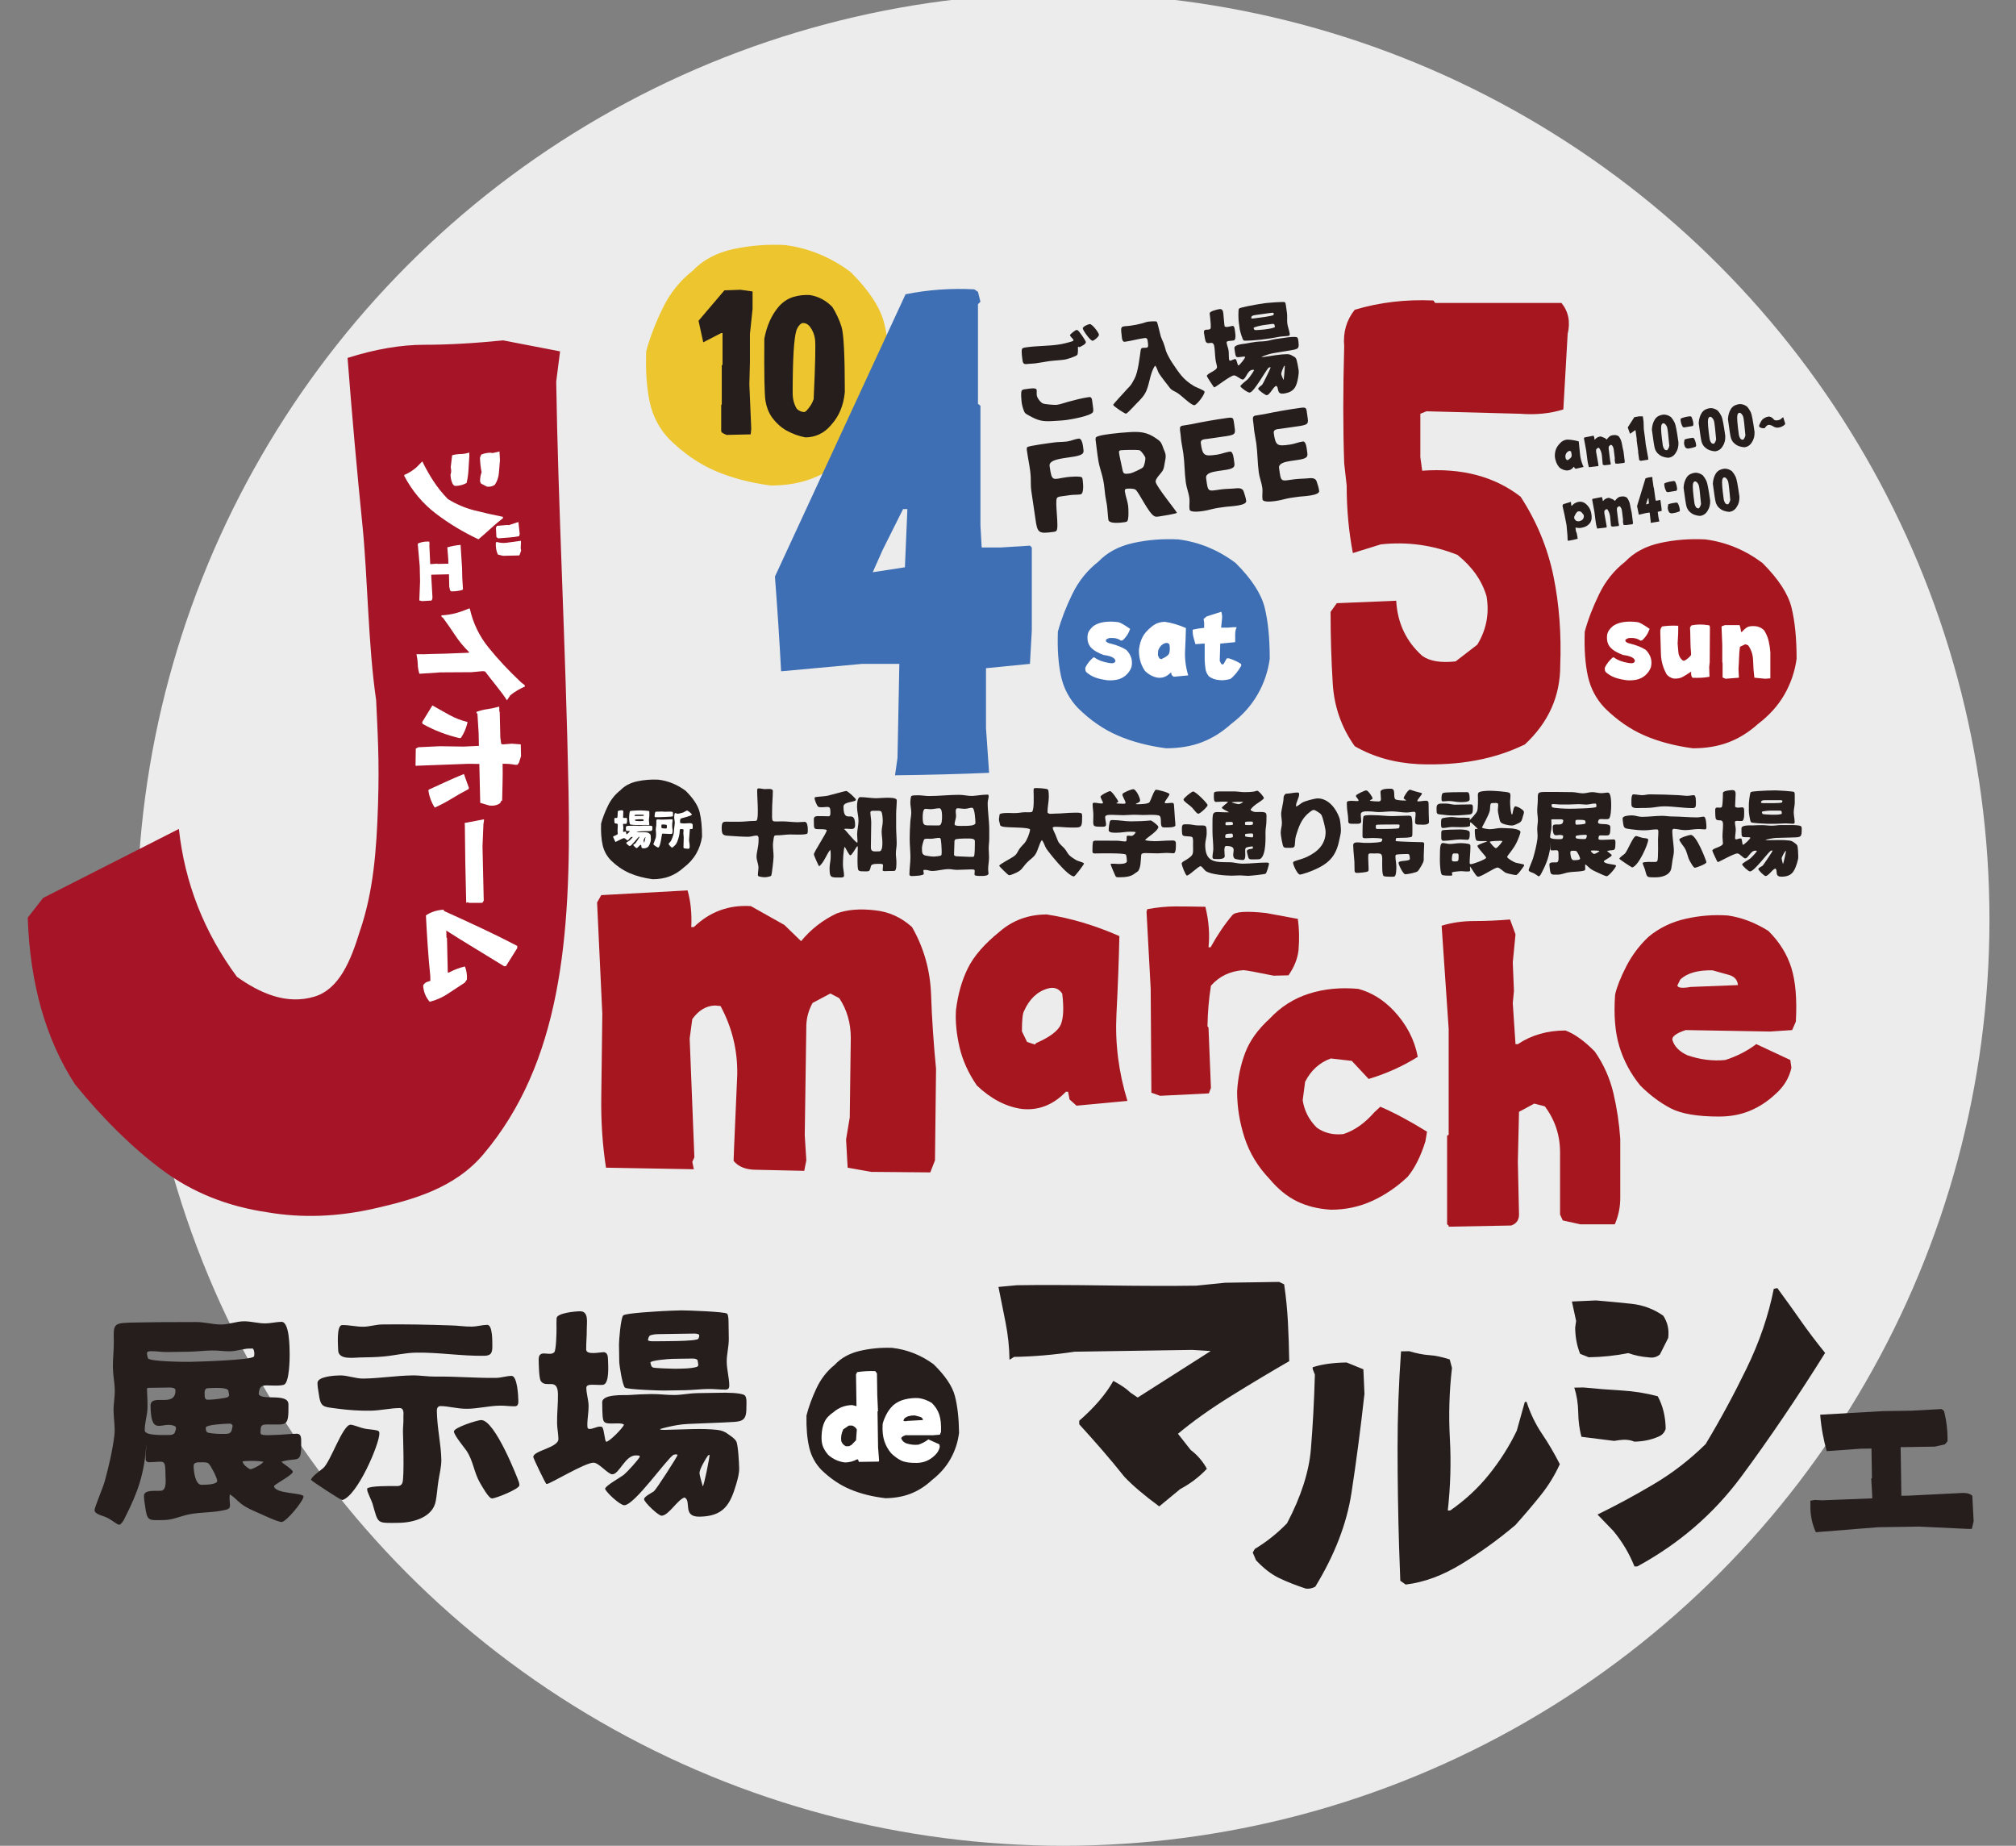
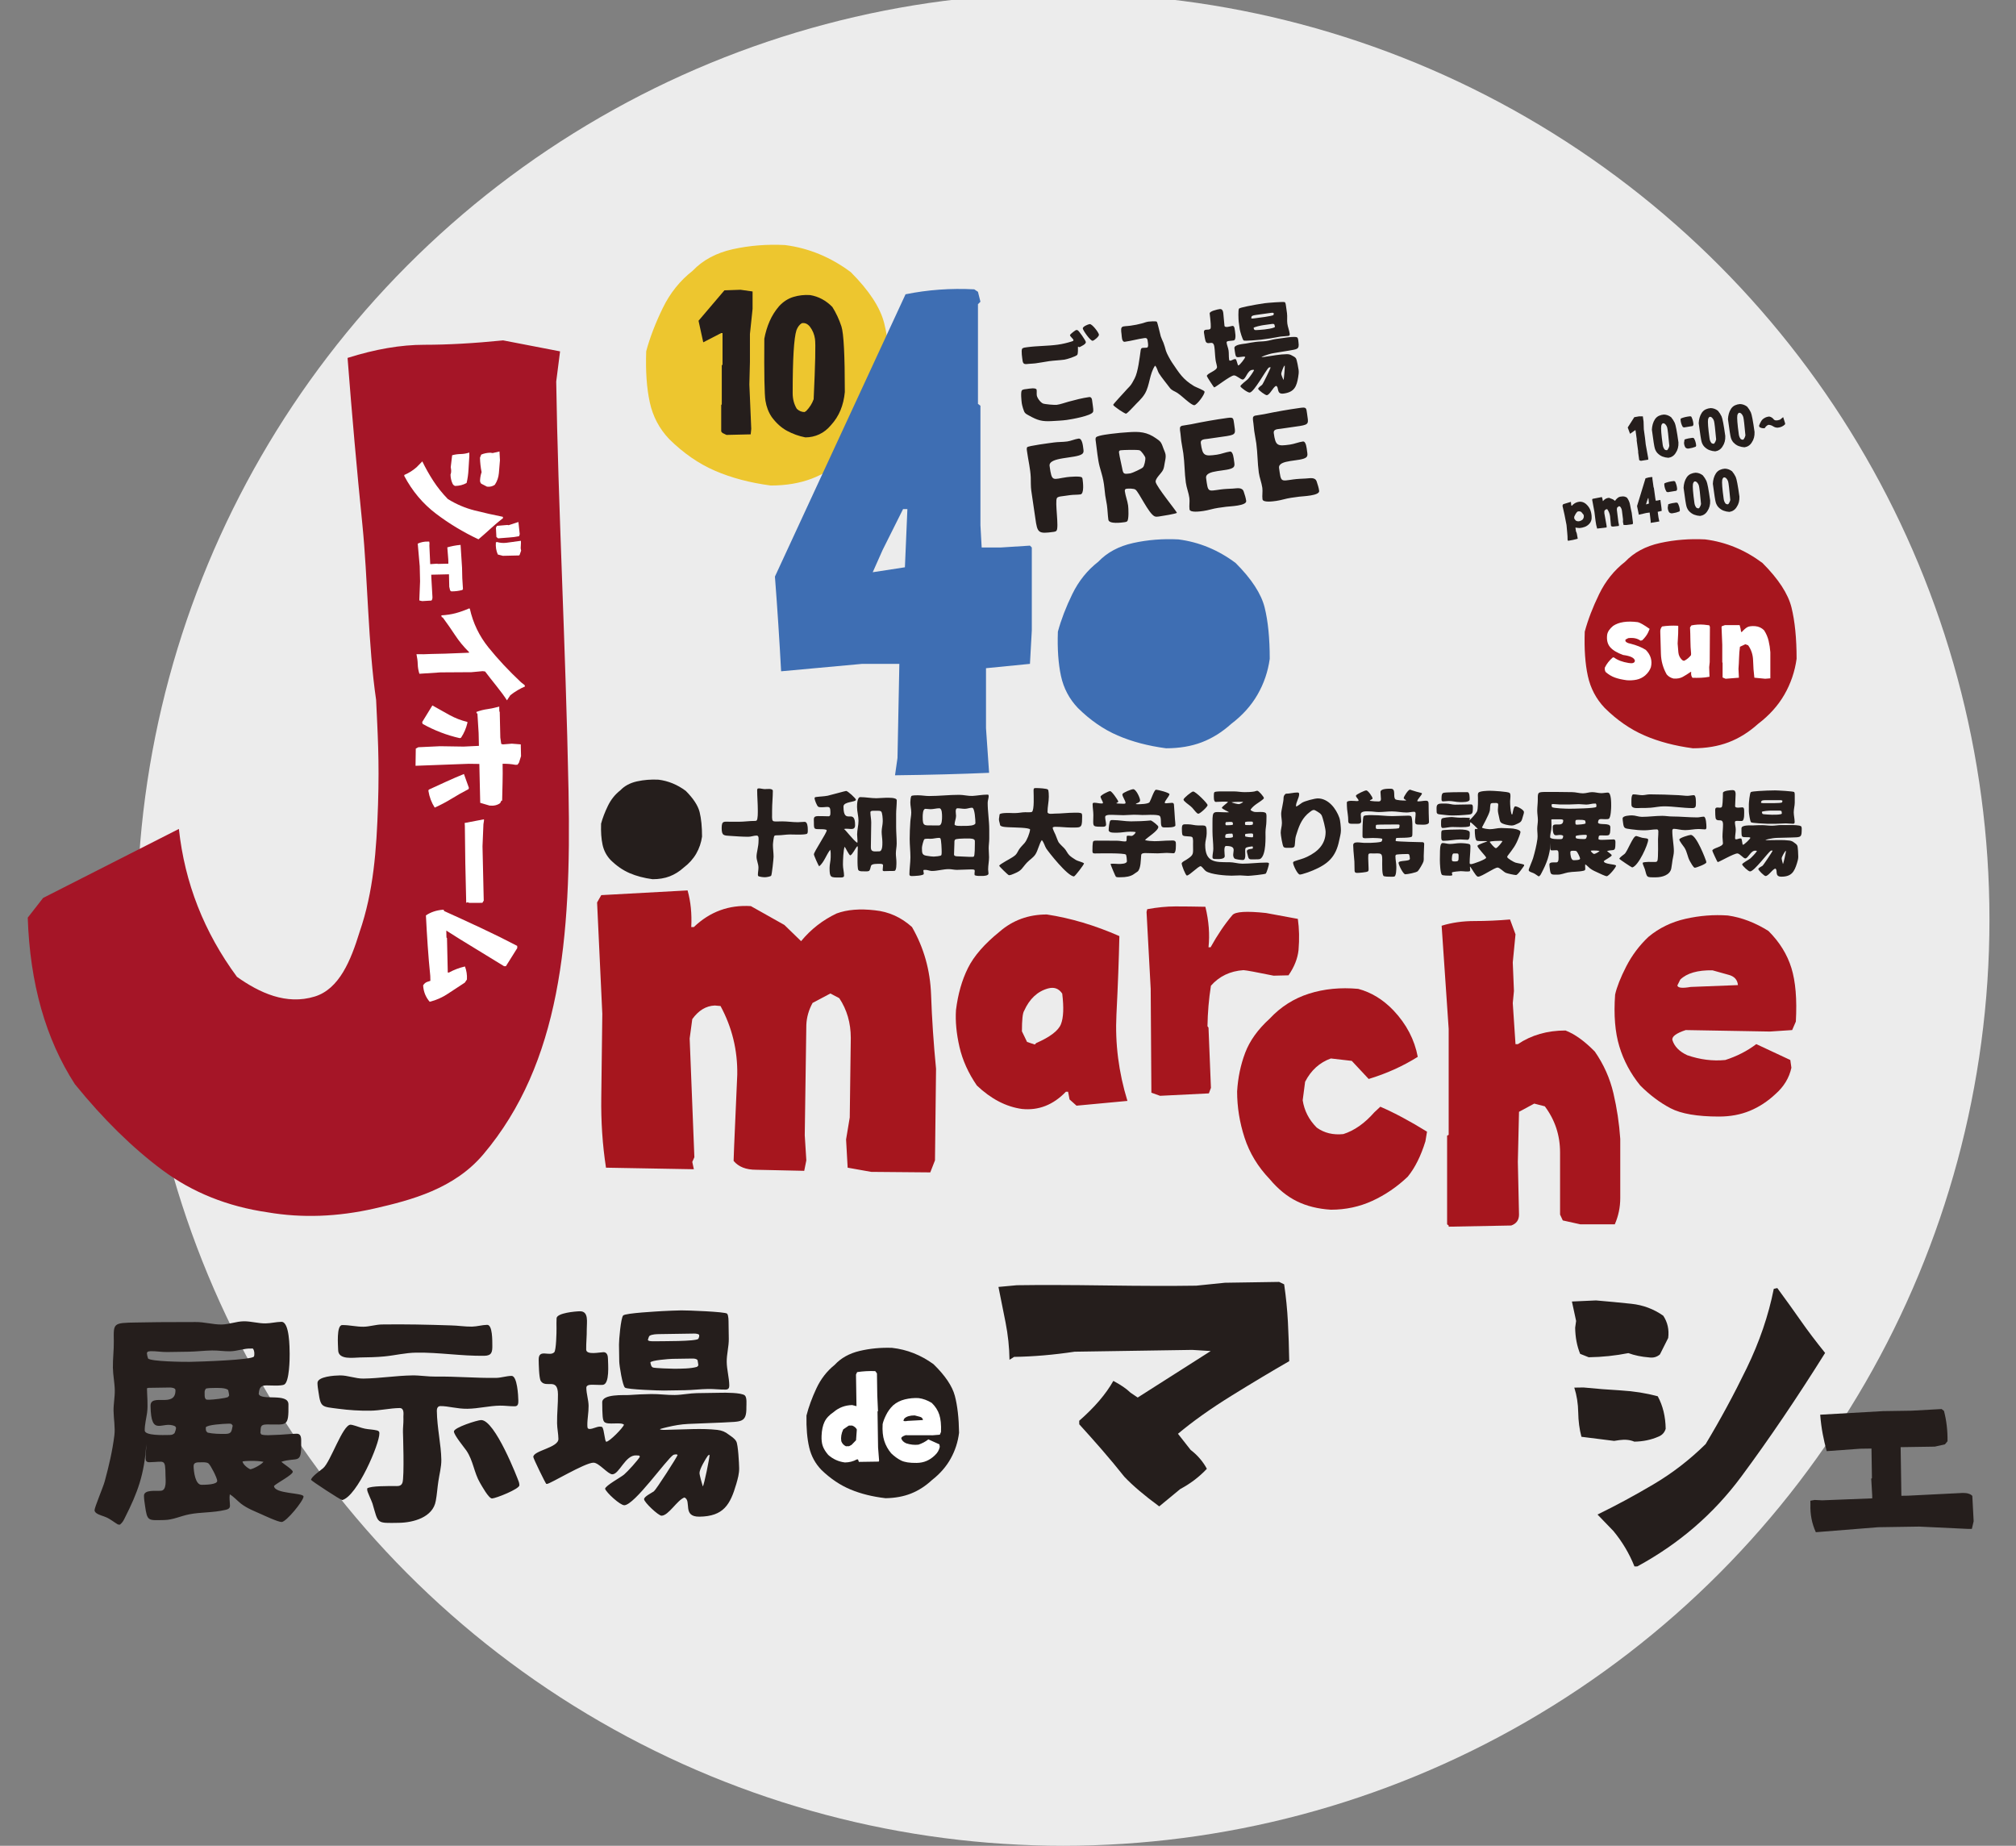
<svg xmlns="http://www.w3.org/2000/svg" id="_レイヤー_1" data-name="レイヤー_1" version="1.1" viewBox="0 0 464.829 425.542">
  <rect x="0" y="0" width="464.829" height="425.542" fill="#808080" stroke="none" />
  <circle cx="245.154" cy="211.987" r="213.555" fill="#fff" opacity=".85" />
  <g>
    <path d="M177.699,111.935c-4.783-.635-9.061-1.767-12.822-3.391-3.767-1.626-7.294-4.062-10.589-7.317-2.276-2.398-3.765-5.229-4.469-8.478-.711-3.253-.984-7.173-.824-11.767.859-3.181,2.136-6.503,3.821-9.965,1.684-3.462,3.981-6.325,6.883-8.585,2.354-2.476,5.453-4.137,9.296-4.987,3.845-.844,7.845-1.165,12-.951,5.492.705,10.548,2.793,15.175,6.254,4.237,4.24,6.809,8.179,7.713,11.82.897,3.64,1.351,8.18,1.351,13.62-.47,3.393-1.549,6.558-3.235,9.491-1.688,2.932-4.023,5.527-7.001,7.789-2.436,2.192-5.04,3.818-7.826,4.878-2.782,1.06-5.939,1.589-9.473,1.589" fill="#edc62f" />
    <path d="M270.588,196.721c.638,0,.531-1.892.531-2.317,0-.765-.723-.616-1.275-.616-1.233,0-2.444.149-3.656.149-.51,0-1.764-.085-2.189-.255.553-.659,3.082-2.126,3.082-3.061,0-.298-1.403-1.36-1.722-1.467-1.509.149-3.061.213-4.591.213-1.382,0-2.742-.298-4.124-.298-.213,0-.489-.043-.638.128-.234.255-.383,1.785-.383,2.189,0,.701,1.403.595,1.934.595,1.02,0,1.998-.234,3.018-.234.446,0,.871,0,1.297.106-.128.34-.616.871-.999.871-.361,0-.638-.106-1.02-.021-.191.191.043.999-.213,1.254l-.234.043c-.616,0-1.233-.17-1.849-.17-1.53,0-3.061-.021-4.591-.021-.234,0-.723-.042-.893.17-.191.234-.191,1.828-.191,2.189,0,.468.106.595.574.595.786,0,6.823-.149,7.142.276.149.191.234,1.254.234,1.509,0,.638-1.403.638-1.913.638-.234,0-1.7-.128-1.828,0l-.021.064c0,.106,1.105,2.827,1.254,2.912.276.149.914.085,1.169.085.999,0,2.232-.149,3.04-.786.234-.191.51-.319.744-.51.808-.638.744-2.891.85-3.826.042-.425.659-.446.956-.446.956,0,1.913.064,2.87.064.68,0,1.382-.106,2.062-.106.531,0,1.042.085,1.573.085ZM261.895,185.371c0-.213.978-.255.978-.85,0-.574-.935-2.572-1.573-2.572-.446,0-2.274.744-2.487,1.105l-.021.149c0,.425.723,1.467.723,1.87l-.021.128c-.128.106-.319.106-.468.106-.191,0-.361,0-.553-.021-.319-.021-.765,0-1.063-.085l-.043-.021.213-.128c.106-.042.213-.128.276-.234-.128-.425-1.509-2.423-1.892-2.423-.361,0-2.211.935-2.211,1.275,0,.319.553,1.19.553,1.36l-.021.149c-.085.085-.255.064-.361.064-.531,0-1.063-.17-1.573-.17-.255,0-.425.043-.425.319,0,.829.17,1.658.17,2.508,0,2.466-.404,2.699,1.573,2.699.425,0,1.36.149,1.36-.468,0-.595-.213-1.169-.213-1.764,0-.68,1.637-.489,2.147-.489.68,0,1.382.064,2.062.064.808,0,1.615-.106,2.423-.106.638,0,1.297.043,1.934.064,1.063.021,2.699-.17,3.805.106.829.213.191,2.211.765,2.636.213.149.51.128.744.128.383,0,2.317.064,2.317-.489,0-.468-.064-.957-.106-1.424-.042-.425-.191-3.167-.234-3.401-.064-.276-.191-.361-.468-.361-.446,0-.914.106-1.382.106-.106,0-.213-.042-.276-.106,0-.468.978-1.403,1.105-1.998-.085-.361-2.614-1.02-3.125-1.02-.404,0-1.169,2.381-1.467,2.848-.298.468-2.211.489-2.742.489-.128,0-.276,0-.404-.021l-.021-.021ZM233.493,187.454c-.234,0-2.848-.149-3.018.319l-.149,1.063c0,.34.085.616.17.935.043.149.064.319.106.468.17.489,1.934.468,2.168.489,1.212.064,4.549.064,4.74.51-.085.85-.723,2.508-1.297,3.146-.425.489-.957.978-1.297,1.53-.234.383-.468.935-.808,1.233-.723.638-2.062,1.254-2.827,1.764-.17.106-.893.51-.893.723,0,.085,2.041,2.147,2.253,2.147.383,0,.871-.234,1.233-.383,1.807-.744,1.679-1.19,2.891-2.508.638-.68,1.424-1.105,1.956-1.892.616-.935.893-2.508,1.488-3.316.51.553.638,1.318,1.02,1.934.489.765,4.931,6.44,6.398,6.44.234,0,2.317-2.721,2.317-2.997-.213-.276-1.488-.531-1.934-.829-.468-.298-1.084-.68-1.467-1.063-.468-.468-.701-1.148-1.169-1.615-.425-.425-.914-.871-1.275-1.339-.149-.191-.701-1.7-.744-1.785-.043-.106-.638-1.275-.638-1.552,0-.255.51-.255.68-.255,1.19,0,2.402.17,3.592.17,2.126,0,2.508.17,2.508-2.019,0-.319.064-.935-.085-1.212-.446-.255-1.148-.191-1.658-.191-1.53,0-3.082.213-4.612.213-.383,0-1.615.255-1.615-.404,0-1.169.298-2.338.298-3.486,0-.298,0-1.445-.213-1.658-.255-.255-2.126-.34-2.529-.34-.191,0-.553-.043-.701.106-.106.255-.064.574-.064.85,0,.553.191,4.124-.383,4.527-.213.149-1.297.085-1.552.085-.744,0-1.488.191-2.232.191h-.659ZM223.584,197.55l-2.381-.106c-.319-.021-1.233.064-1.233-.425,0-.85.085-1.679.085-2.529,0-.255-.042-.723.17-.914.234-.213,1.679-.255,2.041-.255h.978c.425,0,1.53-.043,1.53.574v.616c0,.425,0,2.784-.234,2.954-.106.064-.213.085-.34.085h-.616ZM212.573,195.446c0-.34.34-1.743.553-1.955.191-.191,1.19-.106,1.445-.106.659,0,1.297-.213,1.934-.213.106,0,.213.021.298.085.255.234.319,2.763.319,3.167,0,.17,0,.638-.106.765-.17.191-1.445.298-1.722.298-.468,0-.935-.085-1.382-.149-1.318-.149-1.339-.553-1.339-1.892ZM215.082,190.302c-2.019,0-2.338.191-2.338-1.934,0-.489.021-1.892.638-1.892.383,0,.786.085,1.169.085.68,0,1.36-.213,2.019-.213.659,0,.638,1.445.638,1.955s0,1.998-.701,1.998h-1.424ZM222.096,190.408c-.34,0-1.998.106-1.998-.34,0-.638.34-1.297.34-1.977,0-.446-.319-1.743.34-1.743.553,0,1.105.128,1.679.128s1.105-.255,1.679-.255c.638,0,.765,2.976.765,3.528,0,.638-1.743.659-2.253.659h-.553ZM212.977,200.569l.276-.021c.531-.042,1.084.255,1.615.255,1.297,0,2.593-.425,3.89-.425.638,0,1.233.17,1.87.17.871,0,1.743-.085,2.614-.085.34,0,1.148-.085,1.424.085l.085.213c0,.298-.149.808.021,1.042.489.191,1.169.149,1.679.149.383,0,1.467-.043,1.467-.553,0-.319-.085-.638-.085-.956,0-.935.213-1.87.213-2.806,0-.701-.085-1.382-.085-2.062,0-.744.128-1.488.128-2.232v-2.083c0-2.062-.361-4.124-.361-6.185,0-.531.234-1.042.234-1.573l-.064-.255c-.106-.043-.213-.043-.319-.043-1.105,0-2.253.234-3.358.298-.978.042-2.062-.255-3.061-.255-2.317,0-4.634.276-6.951.276-.829,0-1.679-.17-2.508-.17-.34,0-1.297-.021-1.573.17-.17.255-.234,1.148-.234,1.467,0,.786.213,1.552.213,2.338,0,.701-.17,1.424-.213,2.126-.085,1.275-.149,2.678-.149,3.953,0,1.403.17,2.827.17,4.23,0,1.318-.234,2.636-.234,3.954,0,.319.276.383.531.383.404,0,2.784-.064,2.784-.51,0-.213-.064-.51-.106-.723l.085-.17ZM202.175,186.922c.276,0,.765-.021.978.149.319.276.383,1.785.383,2.253,0,.808-.255,1.615-.255,2.423s.17,1.594.17,2.402c0,.574.043,2.126-.723,2.126-1.084,0-1.934.255-1.934-.914,0-1.913.085-3.826.085-5.739,0-.808-.191-1.573-.191-2.359,0-.404.723-.34,1.02-.34h.468ZM206.618,187.773c0-1.084.149-2.168.149-3.252,0-.701-1.998-.595-2.529-.595-.723,0-1.445.106-2.168.106-1.233,0-2.487-.255-3.72-.255-.701,0-.744,1.722-.744,2.274,0,1.063.34,2.104.34,3.188,0,1.063-.319,2.104-.319,3.146,0,.489.085.957.085,1.424,0,.17,0,.34-.043.51-.893-.531-2.742-3.061-3.082-3.188,1.02-.298,2.572.595,2.572-.893,0-4.145-2.678.234-2.678-4.294,0-1.19,2.87-.956,2.87-1.573,0-.298-1.892-2.019-2.253-2.019-.191,0-3.656.978-4.272,1.105-.914.17-1.785.17-2.678.298-.149.021-.34.085-.34.276,0,.361.553,1.785.85,1.956.213.128.531.128.786.128,1.445,0,2.019-.489,2.019,1.02,0,.361.085,1.063-.425,1.063-.808,0-1.615-.064-2.444-.042-1.148.021-.935.553-.935,1.509,0,1.637.064,1.467,1.594,1.509.213,0,1.36-.021,1.36.276,0,.595-2.954,4.931-2.954,5.526,0,.255,1.042,2.593,1.212,2.763,1.169-.978,1.615-2.636,2.551-3.826.149.446.106,1.212.106,1.722,0,.829-.255,1.637-.255,2.466,0,2.274.234,2.211,2.359,2.211.298,0,.978.043.978-.404,0-.871-.255-1.7-.255-2.572,0-.786.085-3.528.404-4.124.213.276,1.02,1.998,1.297,1.998.531-.213,1.148-1.637,1.615-2.126.106,0,.106.361.106.446,0,.234-.213,4.527.128,5.059.213.34.85.298,1.212.298.255,0,.957.064,1.233-.085.298-.17.361-.893.489-1.212.191-.489,1.488-.425,1.934-.425.276,0,.829-.042.829.34,0,.361-.085.701-.085,1.063l.043.191.234.085c.531,0,1.042-.042,1.573-.042.298,0,.574.021.871-.021.489-.064.446-1.615.446-2.041,0-.659-.128-1.297-.128-1.956,0-.765.191-1.53.191-2.317,0-1.275-.128-2.551-.128-3.826v-2.87ZM168.353,189.452c-1.445,0-1.956-.276-1.956,1.467,0,1.807.51,1.7,2.104,1.807,1.318.085,2.699.191,4.039.191.638,0,1.275-.276,1.913-.276.574,0,.446.808.446,1.212,0,1.382-.468,2.657-.468,3.656,0,.829.446,1.679.446,2.508,0,.553-.128,1.105-.128,1.637,0,.106.021.213.064.298.234.213,1.212.298,1.552.298.276,0,1.297-.149,1.445-.361.17-.255.553-3.89.553-4.379,0-.914-.149-1.807-.149-2.721,0-.298.17-1.934.34-2.083.149-.149.574-.128.786-.128.956,0,1.87-.191,2.827-.191.616,0,3.55.149,3.932-.191.213-.213.149-.808.149-1.084,0-.468-.085-1.637-.701-1.637-.531,0-1.063.085-1.594.085-1.19,0-2.402-.191-3.592-.191-2.657,0-2.338.489-2.338-2.593,0-1.488.17-2.976.17-4.442,0-.638-1.488-.404-1.807-.404-.468,0-.978-.17-1.445-.17l-.276.064-.085.276c0,1.552.149,3.125.149,4.676,0,.404.043,2.083-.276,2.402-.106.042-.234.085-.34.085-1.339,0-2.551.191-3.698.191h-2.062Z" fill="#251e1c" />
    <path d="M284.196,193.023c-.319.149-.871.149-1.233.149l-.404-.021-.064-.255c0-.128.043-.276.064-.404l.106-.149c.298-.128.893-.17,1.233-.149h.213c.149.085.17.553.17.701l-.085.128ZM287.087,192.768v-.404l.106-.106c.446-.064.893-.106,1.339-.106l.276.042.106.128.021.298-.021.298-.085.106-.191.021c-.468,0-.999-.064-1.445-.17l-.106-.106ZM272.463,199.081c0,.446.871,2.678,1.19,2.784.659-.064,2.551-2.104,3.167-2.168.361.085.829.85,1.169,1.105,1.148.85,4.825,1.084,5.952,1.084.659,0,1.339-.064,1.998-.064.595,0,1.19.106,1.807.106.446,0,3.975-.34,4.124-.531.191-.234.723-1.955.723-2.274,0-.298-.51-.255-.723-.255-1.807,0-3.592.255-5.399.255-1.02,0-1.998-.34-3.018-.34-3.273,0-5.569.085-5.569-4.017,0-.871.34-1.743.34-2.636,0-2.062-.128-1.807-2.019-1.828-.744,0-1.488-.255-2.253-.255-1.169,0-1.445-.149-1.445,1.063,0,.298,0,1.254.191,1.467.361.383,1.87.106,2.211.446.255.255.17,1.445.17,1.7,0,2.253.276,2.317-1.573,3.507-.383.234-.723.361-1.02.723l-.021.128ZM283.388,189.494c.213,0,.553-.021.744.043.085.085.149.234.149.361,0,.106-.021.213-.085.276-.361.064-.744.085-1.127.085-.149,0-.298.021-.446-.021l-.085-.276c0-.149.043-.298.128-.425.234-.021.489-.043.723-.043ZM288.511,189.409l.276.042.085.106.021.213-.021.234-.085.128c-.404.106-.914.128-1.339.085l-.276-.021-.106-.128v-.446l.106-.128c.255-.064.553-.085.808-.085h.531ZM286.577,184.861l.021.064c0,.085-.765.468-.935.468-.34,0-1.488-.276-1.722-.425.701-.106,1.467-.106,2.189-.106h.446ZM276.31,187.603c.383,0,2.126-1.594,2.126-1.977,0-.404-2.742-3.146-3.337-3.146-.34,0-2.211,1.53-2.211,1.849,0,.17.128.298.234.404.531.553,1.275.957,1.785,1.509.34.361.744.957,1.127,1.254.064.064.17.106.276.106ZM288.362,186.625c.808-1.127,1.956-1.552,2.912-2.402.064-.064.128-.149.149-.255-.085-.34-1.19-1.658-1.53-1.658-.213,0-.468.128-.68.17-.68.128-1.594.149-2.296.149-.786,0-1.594-.17-2.381-.17h-3.38c-.234.021-.978.021-1.148.191-.128.128-.128.489-.128.659,0,.383-.085,1.573.446,1.573.51,0,2.466-.17,2.827.021-.234.255-1.424,1.105-1.424,1.339,0,.234,1.424.85,1.658,1.02-.149.021-.298.021-.468.021-3.188,0-3.358-.68-3.358,2.359v2.062c0,1.318.191,2.636.191,3.954,0,.68-.191,1.318-.191,1.977,0,.34.234.404.531.404.595,0,2.296.191,2.296-.68,0-.446-.319-2.317.319-2.317,3.018,0,.978,1.722,1.892,2.848.213.255,1.594.383,1.956.383.999,0,.319-2.189.638-2.721.17-.298,1.275-.383,1.594-.425l.106.234c0,.106-.042.213-.085.298-.383.085-1.318.085-1.318.595,0,.234.106.553.17.786.276,1.254.319,1.084,1.7,1.084.34,0,1.042.042,1.318-.17,1.297-1.02,1.105-4.974,1.105-6.079,0-.85.213-1.679.213-2.529,0-1.849.319-2.147-1.467-2.147-.957,0-1.297.17-2.147-.404l-.021-.17Z" fill="#251e1c" />
    <path d="M295.954,183.947c0,.999-.553,2.87-.553,3.677,0,.723.17,1.424.17,2.126,0,.744-.276,1.488-.276,2.253,0,.489.404,2.976.659,3.252.255.276.85.213,1.212.213.319,0,.893.042,1.148-.149.106-.085.17-.17.191-.298.106-.553.085-1.148.17-1.7.064-.51.255-.978.404-1.467.574-1.828,1.318-3.422,2.891-4.612.298-.213.595-.51.978-.51.191,0,.701.319.871.425.319.191.701.446.893.786.319.595.935,3.146.935,3.847,0,2.891-1.849,4.591-4.294,5.76-.957.468-1.934.659-2.912,1.02-.149.064-.298.17-.298.34,0,.51,1.02,2.721,1.573,2.721.489,0,2.466-.723,2.997-.956,3.443-1.445,5.293-3.082,6.058-6.887.128-.68.404-1.573.404-2.296,0-.701-.128-2.317-.361-2.955-.744-2.104-2.529-4.464-4.974-4.464-.701,0-3.061.616-3.656,1.02-.191.128-1.127.829-1.254.829l-.106-.021v-.042c-.043-.914.723-1.849.723-2.784,0-.276-.149-.361-.425-.361-.871,0-1.764.276-2.636.276,0,0-.531.298-.531.956Z" fill="#251e1c" />
    <path d="M411.796,196.169c0,.276-.574,2.912-.701,3.04-.064-.234-.298-1.063-.298-1.297,0-.361.616-1.382.85-1.679l.149-.064ZM410.712,187.688c-.638.17-1.509.149-2.168.149-.276,0-1.892-.085-2.062-.149-.191-.064-.213-.298-.255-.489.043-.213,1.828-.319,2.126-.319h1.913c.17,0,.425.021.51.17.021.17.064.34.064.51l-.128.128ZM410.967,184.669c.021.106-.042.213-.085.319-.255.255-3.465.17-4.4.17-.128,0-.234-.021-.361-.043l-.106-.085c.064-.149.064-.276.17-.404.255-.149.68-.149.978-.149h3.125c.191,0,.531-.021.68.128v.064ZM413.816,183.543c0-.213.021-.765-.128-.935-.17-.191-3.89-.383-4.4-.383-.616,0-1.254.021-1.87.043-.34.021-3.507.128-3.741.361-.234.234-.446,2.381-.446,2.806v1.615c0,.404.276,2.317.51,2.529.213.191,3.401.34,3.741.34h2.019c.744,0,1.509-.085,2.253-.085.574,0,1.127.085,1.679.085.276,0,.361-.149.361-.404,0-.744-.213-1.509-.213-2.253,0-.744.234-1.488.234-2.232v-1.488ZM410.67,190.217c-.701,0-1.424.149-2.147.149-.744,0-1.509-.128-2.253-.128-.723,0-1.467.021-2.189.064-.361.021-2.572-.17-2.551.68v.744c.021.255-.021.935.17,1.127.319.34,1.594,0,1.892.298-.085.298-1.424,1.615-1.722,1.615-.17,0-.17-1.169-.383-1.424l-.213-.043c-.34,0-.659.213-.999.213l-.17-.064c-.043-.085-.043-.191-.043-.298,0-.616.149-1.233.149-1.87,0-.574-.191-1.148-.191-1.722,0-.361.489-.298.723-.298.276,0,.595.042.871.021.68-.064.531-1.998.531-2.508,0-.276-.064-.638-.425-.638s-1.658.276-1.658-.276c0-.659.085-1.297.085-1.956,0-.638.255-1.743-.638-1.743-.425,0-2.211.128-2.253.638-.021.319-.021.659-.021.978,0,.361-.064,2.126-.255,2.296-.446.446-1.509-.404-1.509.701,0,.383,0,1.764.17,2.041.468.765,1.637-.361,1.637,1.297,0,.935-.128,1.87-.128,2.806,0,.51.106.999.106,1.509,0,.85-2.444,1.084-2.444,1.7,0,.149,1.127,2.551,1.212,2.614h.064c.276.021,3.656-1.977,4.506-1.977.531,0,1.382,1.148,1.807,1.148.68,0,1.275-1.87,2.338-1.786l.276.021.064.106c-.191.34-1.212,1.424-1.552,1.7s-1.785,1.02-1.849,1.339c.106.361,1.424,1.615,1.828,1.615.978,0,4.124-4.357,4.804-4.783l.255-.042.149.064c-.064.213-2.126,3.316-2.338,3.465-.213.149-.956.489-.956.744,0,.298,1.36,1.615,1.658,1.615.68,0,1.53-1.488,2.232-1.722.723.319-.276,1.87,1.424,1.87,2.317,0,2.976-1.105,3.592-3.103.149-.489.298-.978.298-1.509,0-.446-.064-2.253-.234-2.572-.149-.298-.468-.489-.723-.68-.34-.276-.638-.404-1.084-.468-1.488-.191-3.167-.085-4.655-.085-.234,0-.553.021-.786-.021l-.085-.043.701-.191c.68-.149,1.318-.255,2.019-.276,1.105-.043,2.211-.043,3.316-.085,1.785-.085,2.317.106,2.317-1.467,0-.234.085-.893-.128-1.105-.298-.298-2.019-.298-2.168-.298h-2.444ZM377.252,192.747c-.765,0-1.977,3.55-2.699,4.145-.276.234-1.105.765-1.19,1.105.064.128,2.806,1.977,2.976,1.998,1.467-.361,3.677-5.378,3.677-6.355l-.021-.17-.191-.128c-.383-.106-.786-.106-1.169-.191-.404-.085-.808-.276-1.233-.383l-.149-.021ZM389.835,192.491c-.361,0-2.636.68-2.636,1.063,0,.34.935,1.509,1.169,1.849.659.999.701,2.147,1.275,3.146.17.298.808,1.509,1.127,1.509.361,0,2.657-.872,2.657-1.233,0-.106-.021-.191-.043-.298-.106-.34-2.211-6.037-3.55-6.037ZM382.353,192.321c0,.404-.064.786-.064,1.19,0,.042.085,4.379-.128,4.91-.149.383-.51.298-.85.298-.425,0-2.232-.064-2.551.191v.128c-.021.17.404,1.042.489,1.339.553,1.977.298,1.892,2.529,1.892,1.36,0,3.273-.468,3.571-2.062.128-.616.17-1.254.276-1.87.106-.68.319-1.382.319-2.083,0-1.467-.361-3.04-.361-4.719,0-.213.085-.446.34-.446.765,0,1.594.298,2.614.298,1.063,0,2.083-.255,3.146-.255.468,0,.935.085,1.424.085.34,0,.34-.319.34-.574,0-.425-.064-2.359-.616-2.359-.51,0-.999.17-1.488.17-1.934,0-3.868-.213-5.803-.213-.765,0-1.509-.149-2.274-.149-1.573,0-3.125.234-4.697.234-.786,0-1.509-.34-2.274-.34-.489,0-2.168.064-2.168.701,0,.276.043.595.085.871.191,1.509.298,1.403,1.892,1.637.999.149,2.062.234,3.082.234.956,0,1.87-.213,2.806-.213.446,0,.383.51.361.829v.276ZM391.025,185.307c0-.383.064-1.977-.468-1.977-.489,0-.978.149-1.467.149-.68,0-1.36-.128-2.041-.149-2.189-.106-4.442-.191-6.632-.191-.595,0-1.19.191-1.764.191-.701,0-1.36-.191-2.062-.191-.574,0-.425,1.977-.425,2.402,0,.978,1.467.744,2.104.744.765,0,1.573,0,2.338-.064,1.042-.085,1.998-.319,3.082-.319,2.168,0,4.357.404,6.547.404.723,0,.786-.361.786-.999ZM362.815,198.315c-.616,0-.744-1.318-.744-1.807,0-.404.404-.361.701-.361.213,0,.574-.021.744.128.213.191.808,1.403.808,1.679,0,.383-1.19.361-1.509.361ZM367.555,196.084c.425,0,.85.021,1.254.106-.191.255-.957.659-1.275.701-.255-.106-.701-.468-.744-.765.255-.042.51-.042.765-.042ZM365.897,192.662c-.128.51-.085.786-.701.786-.531,0-1.212-.021-1.722-.149l-.128-.128-.042-.191v-.191c.128-.255,1.764-.319,2.083-.319.128,0,.276-.021.404.042l.106.149ZM365.493,189.898c-.276.128-1.467.234-1.807.234-.106,0-.191,0-.298-.021-.17-.128-.149-.34-.149-.531,0-.213-.021-.361.149-.531.234-.042.489-.042.723-.042.319,0,1.212-.021,1.403.234.042.17.064.34.085.51l-.106.149ZM359.903,188.899c.149,0,.531.042.531.255,0,1.786-2.423.213-2.423,1.488,0,3.103,1.127,1.382,2.338,1.998l.085.128c0,.191-.085.361-.149.531-.213.191-.361.17-.638.17-.383,0-2.232.043-2.232-.468,0-.553.17-1.169.255-1.722.106-.744.021-1.573.021-2.338l.17-.042h2.041ZM367.938,185.265c.106.085.149.319.149.446,0,.106,0,.234-.043.319-.128.34-5.271.425-6.185.425-.616,0-3.72-.085-4.017-.383-.064-.191-.085-.34-.106-.531l.085-.128c.085-.021.191-.042.298-.042.531,0,1.042.106,1.573.106h2.062c.765,0,1.509-.085,2.274-.085.574,0,1.148.106,1.722.106.701,0,1.36-.276,2.041-.234h.149ZM368.554,193.405c.064-.553-.043-.808.616-.808,1.913,0,2.126.383,2.126-1.913,0-1.127-2.657-.34-2.848-1.042.064-.531.149-.808.723-.808.361,0,1.488.106,1.764-.064.489-.276.553-2.487.553-2.955,0-.553.043-3.082-.744-3.082-.51,0-1.02.128-1.53.128-.701,0-1.403-.234-2.104-.234-.723,0-1.403.276-2.126.276-.85,0-1.658-.276-2.529-.276-1.19,0-2.359-.043-3.55-.043h-2.126c-2.274,0-2.211.021-2.211,1.764,0,.85-.128,1.7-.128,2.551,0,.723.149,1.467.149,2.189,0,.659-.149,1.318-.149,1.977,0,.765.149,1.594.043,2.359-.213,1.509-.574,2.955-.999,4.421-.149.531-1.02,2.487-1.02,2.763,0,.106.085.213.17.276.255.191.638.276.914.404.404.17.765.489,1.148.723l.191.021c.255-.213.34-.361.489-.659,1.275-2.423,1.934-4.145,2.168-7.036,0,.446-.085.893-.085,1.339,0,.255.085.383.361.383,1.488,0,1.53-.383,1.53,1.339,0,.383.106,1.382-.446,1.424-.446.043-1.658-.17-1.658.468,0,.298.043.638.085.935.191,1.552.276,1.424,1.828,1.424.85,0,1.573-.361,2.402-.51,1.148-.213,2.296-.106,3.528-.383.213-.043.425-.128.425-.383,0-.361-.064-.744,0-1.105.404.255.701.616,1.063.914.616.489,1.297.744,2.019,1.084.085.043,1.53.744,1.87.744.446,0,2.147-2.019,2.147-2.423,0-.383-2.827-.276-2.827-1.063.276-.276,1.828-1.042,1.828-1.339,0-.213-.893-.765-1.084-.978,1.552-.468,1.934.361,1.934-1.764,0-.361.085-.914-.425-.914-.701,0-1.382.085-2.083.085-.425,0-.914.064-1.318-.064l-.085-.149ZM336.305,197.699c0,.765-.085.914-.829.914-.234,0-.446,0-.659-.128l-.064-.276c0-.298,0-1.445.425-1.445h.85l.213.106.064.276v.553ZM343.468,194.086c.298-.213,2.083-.234,2.444-.234.17,0,.361,0,.51.085-.213.361-1.105,1.53-1.509,1.615-.383-.064-1.233-1.148-1.445-1.467ZM332.309,192.853c0,.361-.043.999.468.999,1.36,0,2.721-.319,3.932-.319.553,0,1.084.085,1.637.085.616,0,.531-1.212.531-1.658,0-.701-1.764-.723-2.296-.723-.595,0-3.975.043-4.124.234-.17.191-.149.68-.149.914v.468ZM332.33,185.265c-1.339,0-1.084.808-1.084,1.913,0,.616.638.553,1.084.616.871.106,1.743.213,2.614.213.935,0,1.913-.043,2.827-.128,1.594-.149,1.828.021,1.828-1.552,0-.34.043-.871-.425-.871-1.233,0-2.444.064-3.677.064-.68,0-1.36-.255-2.041-.255h-1.127ZM338.856,184.308c0-.404.042-1.679-.531-1.679-.999,0-5.208-.021-5.59.191-.425.234-.361,1.127-.361,1.552,0,.319.149.383.425.383.425,0,.829-.085,1.254-.085.871,0,1.7.255,2.551.255.531,0,2.253.085,2.253-.616ZM348.655,187.773l-.149-.064c-.255-.872-.319-2.104-.319-3.018,0-.425.234-1.637-.128-1.892-.425-.298-3.826-.489-4.527-.489-.489,0-2.381.042-2.657.468-.191.276-.106.808-.106,1.105,0,.574.064,2.636-.234,3.231-.213.446-1.275,1.594-1.658,1.956h-.064c.021-.128.085-.255.106-.404l-.106-.106c-.723-.064-1.445-.043-2.168-.043-.616,0-1.254-.106-1.87-.149-.383,0-2.168.128-2.359.383-.17.213-.149.765-.149,1.042,0,.298-.064,1.105.361,1.105.744,0,1.445-.234,2.211-.234,1.042,0,3.018.17,3.975-.149l.128-.17c.021-.234.021-.446.021-.68l.085-.085c.149,0,1.509,1.297,1.658,1.509l-.043.064c-.17-.021-.319-.064-.489-.042l-.106.106c-.043.128-.021.298-.021.425,0,.383.064,2.083.489,2.189.361.085.829.085,1.19.085.149,0,1.042-.042,1.212.064-.595.255-1.785.574-2.253.956l-.021.106c0,.468,1.998,2.402,1.998,2.699,0,.383-3.04,1.488-3.486,1.488l-.234-.043c-.085-.085-.085-.234-.085-.34,0-1.127.17-2.274.17-3.401,0-.191.042-.595-.106-.744-.255-.255-1.785-.319-2.211-.319-.808,0-1.615.191-2.423.191-.553,0-1.105-.213-1.658-.213-.701,0-.595,2.019-.616,2.317-.021.468-.021.914-.021,1.382v.319c0,.574.085,2.997.489,3.316.234.191,1.552.191,1.892.191.128,0,.255-.021.383-.042l.106-.106c0-.17-.085-.319-.106-.489l.085-.149c.255-.106,1.615-.255,1.934-.255.638,0,1.509.17,2.104.021l.106-.213c0-.255-.064-.531-.064-.786l.064-.064c.425.531,1.19,1.998,1.658,2.274l.17.043c.829,0,3.762-2.104,4.485-2.104.489,0,1.339.957,1.892,1.212.383.17,1.956.51,2.359.51.425,0,1.552-1.722,1.849-2.125l.021-.149v-.085c-.34-.213-1.53-.361-2.019-.51-.34-.106-1.892-.978-1.892-1.297l.085-.234c1.318-1.743,1.892-2.381,2.678-4.485.085-.255.298-.786.298-1.042,0-.574-1.764-.829-2.253-.829-.723,0-1.467-.085-2.189-.085-.893,0-1.743.276-2.614.276-.276,0-1.807-.149-1.807-.425,0-.042,1.594-2.848,1.807-3.868.064-.319.043-1.424.234-1.615.149-.149.616-.128.829-.128.383,0,.871-.106.871.404,0,.383-.085.765-.085,1.127,0,.616.149,1.105.276,1.7.085.34.149.956.383,1.212.383.446,1.934.744,2.508.744.531,0,.893-.213,1.36-.425.999-.425.957-.723,1.254-1.7.085-.276.234-.701.234-.978,0-.531-1.509-1.318-1.998-1.318-.383,0-.574,1.424-.659,1.785l-.064.085ZM317.235,190.323l.085-.149c.383-.106,4.782-.085,4.974-.085.106,0,.213,0,.319.021l.085.149c0,.191-.021.574-.191.701-.468.128-2.657.17-3.613.17h-1.318c-.34,0-.383-.234-.361-.51l.021-.298ZM321.783,193.809l.085-.489.128-.128c.468-.064,3.316.042,3.55-.34.106-.17.106-.468.106-.659,0-.638.106-3.762-.319-4.017-.191-.128-.468-.128-.68-.128-1.212,0-2.423.106-3.635.106-1.424,0-2.827-.213-4.251-.213-.106,0-2.062-.106-2.338.213-.298.34-.276,3.911-.276,4.612,0,.446.276.489.659.489.574,0,1.148-.064,1.722-.064.319,0,1.849.042,2.104.17l.085.128c0,.149-.085.298-.128.446l-.128.128c-.361.149-1.913.255-2.359.255h-1.679c-.765,0-2.444-.468-2.423.553l.021.404c.021,1.127.191,2.232.255,3.358.042.723,0,1.424.042,2.147.021.361.234.468.574.468.446,0,2.168-.128,2.487-.34.213-.149.17-.446.17-.659,0-.786-.085-1.573-.085-2.359,0-1.297,0-1.127,1.19-1.127,1.7,0,2.041-.191,2.041,1.339,0,1.233-.106,3.783.404,3.911.34.085.701.106,1.042.106.425,0,.871.043,1.297-.021.51-.064.51-1.785.51-2.232,0-.829-.213-1.658-.213-2.466,0-.191.106-.361.298-.383.616-.085,1.892-.128,2.572-.128l.255.064c.149.234.213.765.213,1.042,0,.68-2.614.276-2.614.935,0,.468,1.063,2.636,1.552,2.636.51,0,2.551-.383,2.891-.723.298-.298,1.19-1.807,1.297-2.211s.064-.85.064-1.254c0-.935.106-1.87.106-2.806,0-.255-.149-.404-.404-.404-.723,0-5.548-.128-6.1-.255l-.085-.106ZM324.164,184.563h-.191c-.383.021-2.019-.064-2.253-.298-.595-.595.234-2.423-1.02-2.423-.595,0-2.402-.064-2.402.765,0,.531.106,1.084.106,1.615,0,.383-.17.553-.553.553-.638,0-1.339-.043-1.977-.149l-.021-.085c.17-.128.361-.213.553-.319l.064-.149c0-.361-1.042-1.849-1.445-1.849-.383,0-2.126.85-2.359,1.148l-.021.128c0,.298.595.744.595,1.042l-.021.106c-.128.021-.255.042-.383.042-.425,0-2.296-.276-2.296.34,0,.51.021,1.042.064,1.53.085.871.255,1.615.255,2.508,0,.17,0,.34.043.489.021.106.085.191.17.255.255.17,1.105.106,1.339.106.51,0,1.445.149,1.445-.574,0-.531-.106-1.042-.106-1.573,0-.871,1.424-.701,2.062-.701.701,0,1.382.149,2.083.149,1.02,0,2.019-.149,3.04-.149,1.148,0,2.274.255,3.401.255.574,0,1.127-.17,1.7-.17.276,0,.361.17.361.425,0,.638-.128,1.254-.128,1.892,0,.638.446.638.957.638.574,0,2.253.213,2.253-.595,0-.701-.064-1.403-.064-2.104,0-.638,0-1.254-.021-1.892-.021-.531.021-.914-.638-.914-.553,0-1.127.149-1.679.149-.106,0-.213,0-.298-.043.021-.446.935-1.254,1.084-1.743-.021-.106-.106-.149-.213-.17-.723-.191-1.403-.34-2.104-.595-.106-.043-.383-.149-.468-.149-.383,0-1.424,1.594-1.424,1.934,0,.191.404.383.531.489l-.021.085Z" fill="#251e1c" />
    <path d="M296.23,84.29c.04.292-.182,3.163-.299,3.316-.102-.238-.47-1.08-.504-1.328-.053-.382.45-1.551.654-1.9l.148-.089ZM293.848,75.48c-.65.273-1.574.377-2.271.473-.292.04-2.013.186-2.202.143-.212-.04-.268-.284-.341-.48.014-.231,1.886-.604,2.201-.647l2.023-.279c.18-.025.453-.039.564.105.047.177.117.35.142.53l-.116.153ZM293.678,72.251c.038.109-.014.231-.043.35-.233.307-3.639.685-4.628.821-.135.019-.25.012-.388.008l-.125-.074c.046-.167.027-.301.121-.452.248-.194.698-.256,1.012-.3l3.304-.455c.202-.028.559-.1.738.036l.009.067ZM296.526,70.645c-.031-.225-.089-.812-.271-.97-.208-.177-4.169.162-4.708.237-.652.09-1.323.205-1.972.318-.357.072-3.69.646-3.903.927-.213.281-.125,2.582-.063,3.032l.235,1.708c.059.427.63,2.41.908,2.6.253.171,3.646-.136,4.005-.186l2.135-.294c.787-.108,1.583-.31,2.37-.418.607-.084,1.204-.074,1.788-.155.292-.04.36-.21.323-.48-.108-.787-.445-1.565-.553-2.352-.108-.787.03-1.607-.078-2.394l-.217-1.573ZM294.172,78.161c-.742.102-1.484.365-2.248.47-.787.108-1.614.085-2.401.193-.764.105-1.548.236-2.306.386-.379.075-2.744.195-2.598,1.091l.108.787c.06.267.114.992.344,1.166.387.313,1.686-.232,2.044.039-.047.327-1.271,1.916-1.585,1.959-.18.025-.35-1.211-.612-1.45l-.231-.014c-.36.05-.666.321-1.025.37l-.189-.043c-.057-.084-.073-.196-.088-.308-.09-.652-.022-1.325-.115-2-.084-.607-.37-1.186-.453-1.793-.053-.382.474-.386.721-.42.292-.04.636-.042.925-.105.71-.167.271-2.19.196-2.73-.04-.292-.16-.665-.542-.612-.382.053-1.713.534-1.793-.051-.096-.697-.099-1.383-.195-2.08-.093-.674.016-1.88-.928-1.75-.45.062-2.319.457-2.29,1.003.024.34.074.7.12,1.037.053.382.242,2.257.065,2.465-.407.537-1.655-.207-1.494.962.056.405.257,1.865.477,2.133.606.741,1.678-.621,1.92,1.133.136.989.138,1.997.274,2.985.074.539.258,1.041.332,1.58.124.899-2.427,1.503-2.337,2.154.022.157,1.563,2.533,1.662,2.588l.067-.009c.295-.018,3.578-2.623,4.477-2.747.562-.077,1.628,1.012,2.078.95.719-.099,1.076-2.164,2.212-2.229l.295-.018.083.103c-.153.388-1.074,1.682-1.393,2.024-.319.342-1.739,1.339-1.76,1.685.165.367,1.741,1.501,2.168,1.442,1.034-.142,3.725-5.208,4.383-5.757l.264-.082.167.046c-.036.234-1.764,3.816-1.967,4.004-.203.188-.94.656-.903.926.043.315,1.674,1.51,1.989,1.467.719-.099,1.401-1.796,2.109-2.146.811.232-.02,2.018,1.778,1.77,2.45-.338,2.986-1.602,3.346-3.805.086-.539.172-1.077.095-1.639-.065-.472-.396-2.373-.622-2.686-.201-.293-.566-.449-.863-.614-.4-.243-.733-.334-1.214-.337-1.601.015-3.361.372-4.935.589-.247.034-.581.103-.835.092l-.096-.033.714-.305c.698-.256,1.356-.462,2.095-.586,1.163-.206,2.331-.367,3.494-.573,1.876-.35,2.465-.225,2.236-1.888-.034-.247-.04-.956-.296-1.15-.358-.271-2.179-.02-2.336.001l-2.585.356ZM260.723,75.08c-2.068.285-2.434-.214-2.122,2.056.05.36.014,1.762.755,1.659,1.506-.208,3.003-.643,4.509-.85.697-.096.708.315.788.899.043.315.218,1.252-.231,1.314-.337.046-.664-0-1.001.046-.27.037-.374.281-.41.515-.246,1.706-.609,5.054-1.393,6.513-.327.618-.719,1.427-1.203,1.906-.384.373-.739.789-1.097,1.182-.197.233-2.674,2.865-2.652,3.022.04.292,2.618,2.044,2.984,2.039.302-.133,1.341-1.238,1.641-1.555.932-1.045,1.947-1.826,2.691-3.073,1.149-1.968,1.027-4.516,2.339-6.46.473.439.559,1.228.883,1.756.729,1.136,1.683,2.242,2.499,3.343.507.686,1.113.763,1.768,1.199.457.326.892.656,1.31,1.033.441.374,2.089,1.865,2.606,1.794.607-.084,2.428-2.488,2.342-3.117-.043-.315-1.949-1.014-2.371-1.254-2.646-1.582-3.438-3.007-5.101-5.435-.373-.544-1.254-2.118-1.43-2.734s-.334-1.259-.578-1.867c-.206-.498-.454-.968-.615-1.473-.164-.527-.747-3.264-.923-3.377-.25-.149-1.566-.059-1.925-.01-.517.071-.993.274-1.501.413-.794.224-1.731.399-2.563.514ZM251.792,92.189c-.05-.36-.256-.698-.661-.642-1.618.223-3.231.651-4.799,1.074-.884.236-1.752.585-2.673.712-.494.068-2.72-.129-3.156-.298-.58-.218-1.367-1.277-1.451-1.884-.056-.405.02-.85-.039-1.277-.081-.584-1.821-.253-2.226-.197-.337.047-.931.06-1.17.322-.319.342-.099,2.441-.024,2.981.062.45.437,1.841.711,2.169.223.29.614.465.937.65,2.01,1.12,3.012,1.417,5.307,1.284,1.159-.068,2.298-.111,3.444-.268.989-.136,5.642-.938,6.022-1.838.14-.317.012-1.078-.038-1.438l-.186-1.349ZM248.197,76.079c-.208-.017-1.384.924-1.491,1.145l.009.067c.046.337.753.812.797,1.127.025.18-.284.268-.415.309-1.032.325-2.117.59-3.196.738-2.36.325-4.75.265-7.088.587-.292.04-.973.088-1.141.363-.259.448.031,2.217.108,2.779.133.966.766.742,1.492.688.475-.043.956-.04,1.428-.105,1.056-.146,2.107-.336,3.182-.507,1.169-.161,2.379-.19,3.547-.351.539-.074,2.625-.728,2.941-1.092.236-.284.161-1.488.176-1.879l.064-.032.176.113.138.004c.405-.216,1.508-.689,1.44-1.183-.05-.36-1.655-2.703-1.934-2.734l-.234-.036ZM251.24,74.721c-.382.053-1.639.569-1.577,1.019.068.494,1.773,2.893,2.267,2.825.36-.05,1.51-1.01,1.454-1.414-.071-.517-1.582-2.507-2.144-2.43Z" fill="#251e1c" />
    <path d="M299.529,114.51c.774-.107,4.789-.2,4.63-1.348-.103-.748-.333-1.424-.566-2.126-.342-1.096-1.575-.762-2.494-.716-.946.049-1.975.083-2.91.212-2.937.406-2.817.689-3.274-2.622-.284-2.056,5.054-1.434,6.271-2.473.413-.357.245-.986.178-1.467-.074-.534-.207-2.285-.955-2.181-1.015.14-1.989.574-3.004.715-2.884.399-3.303.321-3.716-2.67-.126-.908.911-.888,1.552-.977,1.495-.207,2.964-.41,4.456-.643,2.236-.364,1.978-.655,1.675-2.844-.188-1.362-.157-1.529-1.599-1.33-2.75.38-5.566.879-8.291,1.446-.714.153-1.415.196-2.129.349-.157.049-.283.121-.375.242-.207.274-.024,1.201.024,1.548.055.591.105,1.156.187,1.743.133.961.342,1.885.475,2.846.306,2.216.27,4.507.576,6.724.166,1.202.649,2.332.815,3.534.118.854-.08,1.78.038,2.635.114.828,2.514.469,3.182.376,1.148-.159,2.263-.558,3.411-.717l1.842-.255ZM282.706,116.833c.774-.107,4.789-.2,4.63-1.348-.103-.748-.333-1.424-.566-2.126-.342-1.096-1.575-.762-2.494-.716-.946.049-1.975.083-2.91.212-2.937.406-2.817.689-3.274-2.622-.284-2.056,5.054-1.434,6.271-2.473.413-.357.245-.986.178-1.467-.074-.534-.207-2.285-.955-2.181-1.015.14-1.989.574-3.004.715-2.884.399-3.303.321-3.716-2.67-.126-.908.911-.888,1.552-.977,1.495-.207,2.964-.41,4.456-.643,2.236-.364,1.978-.655,1.675-2.844-.188-1.362-.157-1.529-1.599-1.33-2.75.38-5.566.879-8.291,1.446-.714.153-1.415.196-2.129.349-.157.049-.283.121-.375.242-.207.274-.024,1.201.024,1.548.055.591.105,1.156.187,1.743.133.961.342,1.885.475,2.846.306,2.216.27,4.507.576,6.724.166,1.202.649,2.332.815,3.534.118.854-.08,1.78.038,2.635.114.828,2.514.469,3.182.376,1.148-.159,2.263-.558,3.411-.717l1.842-.255ZM260.66,109.128c-1.629.225-1.659.202-1.95-1.309-.212-1.141-.535-2.294-.694-3.442-.018-.133-.01-.271.028-.385.069-.091.195-.163.302-.178.614-.085,4.004-.173,4.438.012.377.166,1.248,1.351,1.304,1.752.055.401-.249,1.939-.57,2.174-.18.27-2.484,1.323-2.858,1.375ZM267.127,119.092c.748-.103,4.074-.645,4.236-.858-.044-.32-4.757-6.064-4.905-7.132-.111-.801,1.309-1.95,1.69-2.737.258-.498.287-1.074.4-1.634.109-.587.288-1.264.203-1.879-.059-.427-.293-.939-.459-1.352-.204-.489-.335-1.042-.641-1.49-.273-.398-.66-.643-1.052-.916-2.143-1.527-3.9-1.638-6.513-1.44-1.186.082-2.425.172-3.6.335-.187.026-3.299.347-3.751.818-.237.25-.107.804-.062,1.124.24,1.736.443,3.993.852,5.57.285,1.076.654,2.168.858,3.256.243,1.164.291,2.3.453,3.475.103.748.287,1.484.39,2.232.155,1.121.173,2.235.328,3.356.148,1.068,3.032.669,3.806.562.187-.026.397-.082.542-.211.406-.41.295-2.98.207-3.621-.155-1.122-.6-2.176-.752-3.271-.044-.32.033-.549.38-.597.454-.063,1.704-.072,2.069.204.817.595,3.018,5.488,4.387,6.142.293.15.64.102.934.061ZM246.796,114.144c.748-.103,1.544-.05,2.319-.157.908-.125.596-2.776.503-3.444-.022-.16-.048-.347-.173-.466-.322-.364-2.878-.146-3.465-.065-3.284.454-3.444,1.266-3.976-2.58-.295-2.136,6.027-1.677,7.484-2.749.394-.299.376-.624.314-1.078-.089-.641-.225-2.609-1.133-2.483-.881.122-1.722.537-2.603.659-1.015.14-2.055.094-3.043.23-.908.125-5.989.774-6.189,1.101-.18.27-.053.797-.013,1.09.266,1.923.76,3.922.839,5.871.03,1.003-.013,2.07.124,3.058.292,2.11.641,4.238.932,6.348.476,3.445.666,3.636,4.271,3.138.214-.03.45-.089.592-.245.67-.664-.416-6.746.125-7.556.226-.331.875-.366,1.249-.418l1.842-.255Z" fill="#251e1c" />
-     <path d="M368.576,107.448l-.065-.179.036-.126-.532-2.975-.001-.497c.128-.241.301-.382.519-.421l.147-.007c.364.496.584,1.052.66,1.668l.17,1.816.038.371c.144.132.343.181.598.146l1.216-.141.016-.271-.127-.627-.344-2.786c-.018-.194.009-.386.082-.575l.415-.299.24.088c.233.263.376.584.428.962l.25,2.007-.016.566.138.706.608.024,1.491-.192.077-.319-.292-2.31c-.149-.624-.277-1.242-.384-1.854-.107-.612-.346-1.156-.716-1.634-.306-.208-.638-.306-.994-.293-.384.008-.701.079-.951.212-.328.216-.595.49-.8.822l-.478-.35-.909-.358c-.558.041-1.013.283-1.364.725l-.066.009c-.029-.336-.102-.639-.22-.91l-2.158.419-.08.199.519,2.789.263,2.099c.076.616.197,1.204.364,1.763l2.219-.266ZM361.507,106.087l-.29-.054-.237-.357c-.057-.413-.065-.663-.023-.749.134-.457.382-.765.746-.922.211-.092.391-.054.539.114.13.492.166.861.106,1.107-.06.246-.325.513-.796.802l-.045.06ZM362.862,107.632l.079-.011.091.27.281.189,1.808-.424c-.458-.984-.733-2.003-.825-3.056-.092-1.053-.186-1.998-.284-2.835-.932-.265-1.838-.404-2.717-.417-.659.091-1.197.376-1.615.854-.484.515-.804,1.004-.959,1.469-.155.465-.229.987-.22,1.568.029.408.132.844.308,1.307.176.464.448.898.818,1.304.576.413,1.155.619,1.737.62.606-.021,1.105-.3,1.496-.838Z" fill="#251e1c" />
    <polygon points="380.035 105.973 380.021 105.585 379.462 102.506 379.285 100.933 379.016 98.982 378.958 97.204 378.791 95.992 377.931 95.989 376.816 96.184 375.304 98.555 375.841 100.012 377.003 99.193 377.096 99.18 377.4 101.381 377.354 101.441 377.729 104.156 377.697 104.214 377.951 106.059 378.058 106.152 378.353 106.245 380.035 105.973" fill="#251e1c" />
    <path d="M384.387,103.787c-.202.028-.392-.022-.571-.149-.237-.29-.384-.641-.441-1.054-.329-2.381-.443-3.856-.342-4.425.056-.24.157-.42.302-.539.205-.073.405-.02.599.159.228.228.386.497.474.808.102.353.265,1.759.488,4.217-.064.313-.198.609-.401.888l-.108.095ZM385.623,105.201c.284-.182.525-.43.723-.744.246-.356.422-.737.527-1.141.105-.404.148-.842.128-1.314-.354-2.565-.644-4.079-.869-4.54-.225-.461-.498-.885-.82-1.27-.511-.395-1.068-.6-1.67-.616-.408.029-.791.127-1.148.293-.358.166-.66.427-.906.783-.229.354-.4.733-.514,1.139-.114.405-.181.829-.201,1.27.321,2.454.546,3.891.676,4.312.13.421.327.779.591,1.073.376.387.778.66,1.208.82.429.16.874.253,1.335.279.343-.047.656-.162.94-.345Z" fill="#251e1c" />
    <path d="M390.274,98.22c.141-.145.197-.323.168-.534-.048-.539-.203-1.078-.465-1.615l-.242-.101c-.84.08-1.568.252-2.185.517l-.067.197c.028.659.204,1.248.526,1.767l.295.094,1.97-.326ZM390.986,102.984l.101-.242c-.054-.646-.226-1.218-.519-1.715l-.295-.094c-.671.066-1.294.197-1.866.392l-.12.782c.019.4.127.757.322,1.07.215.194.463.272.744.233.589-.081,1.133-.224,1.633-.427Z" fill="#251e1c" />
    <path d="M395.183,102.297c-.202.028-.392-.022-.571-.149-.237-.29-.384-.641-.441-1.054-.329-2.381-.443-3.856-.342-4.425.056-.24.157-.42.302-.539.205-.073.405-.02.599.159.228.228.386.497.474.808.102.353.265,1.759.488,4.217-.064.313-.198.609-.401.888l-.108.095ZM396.419,103.711c.284-.182.525-.43.723-.744.246-.356.422-.737.527-1.141.105-.404.148-.842.128-1.314-.354-2.565-.644-4.079-.869-4.54-.225-.461-.498-.885-.82-1.27-.511-.395-1.068-.6-1.67-.616-.408.029-.791.127-1.148.293-.358.166-.66.427-.906.783-.229.354-.4.733-.514,1.139-.114.405-.181.829-.201,1.27.321,2.454.546,3.891.676,4.312.13.421.327.779.591,1.073.376.387.778.66,1.208.82.429.16.874.253,1.335.279.343-.047.656-.162.94-.345Z" fill="#251e1c" />
    <path d="M401.931,101.365c-.202.028-.392-.022-.571-.149-.237-.29-.384-.641-.441-1.054-.329-2.381-.443-3.856-.342-4.425.056-.24.157-.42.302-.539.205-.073.405-.02.599.159.228.228.386.497.474.808.102.353.265,1.759.488,4.217-.064.313-.198.609-.401.888l-.108.095ZM403.167,102.779c.284-.182.525-.43.723-.744.246-.356.422-.737.527-1.141.105-.404.148-.842.128-1.314-.354-2.565-.644-4.079-.869-4.54-.225-.461-.498-.885-.82-1.27-.511-.395-1.068-.6-1.67-.616-.408.029-.791.127-1.148.293-.358.166-.66.427-.906.783-.229.354-.4.733-.514,1.139-.114.405-.181.829-.201,1.27.321,2.454.546,3.891.676,4.312.13.421.327.779.591,1.073.376.387.778.66,1.208.82.429.16.874.253,1.335.279.343-.047.656-.162.94-.345Z" fill="#251e1c" />
    <path d="M411.528,97.875l.076-.131-.031-.224-.428-1.351-.725.584c-.734.263-1.224.232-1.47-.093-.246-.324-.582-.533-1.006-.627-.425.032-.803.151-1.132.358-.317.169-.575.426-.773.772-.199.345-.352.678-.46.997l.108.294c.286.193.613.287.979.281l.25-.035.097-.174c.203-.279.449-.474.738-.585.396.017.757.133,1.082.348.325.215.68.318,1.063.31.654-.063,1.198-.304,1.633-.722Z" fill="#251e1c" />
    <path d="M364.495,120.046c-.42.201-.811.193-1.172-.026l-.344-.449-.017-.414c.25-.59.503-.992.76-1.206.325-.107.621-.077.886.093l.533.652c.115.441.019.821-.286,1.141l-.36.211ZM362.709,124.476c.334-.078.691-.169,1.07-.275-.132-.958-.268-1.517-.406-1.676l-.124-.896c.167.04.481.077.942.112.425-.032.829-.121,1.212-.268.383-.147.711-.364.984-.653.465-.458.662-1.076.59-1.854-.047-.602-.173-1.124-.377-1.566-.204-.442-.516-.849-.934-1.221-.465-.383-.971-.551-1.52-.502-.448.062-.832.202-1.151.421s-.497.389-.534.51l-.173-.084-.086-.821-1.779.541-.167.345c.144.589.298,1.268.463,2.038.164.77.322,1.574.474,2.412.045.585.098,1.166.16,1.744.062.578.09,1.14.085,1.687l.11.213c.439-.061.826-.13,1.16-.207Z" fill="#251e1c" />
    <path d="M370.474,121.598l-.065-.179.036-.126-.532-2.975-.001-.497c.128-.241.301-.382.519-.421l.147-.007c.364.496.584,1.052.66,1.668l.17,1.816.038.371c.144.132.343.181.598.146l1.216-.141.016-.271-.127-.627-.344-2.786c-.018-.194.009-.386.082-.575l.415-.299.24.088c.233.263.376.584.428.962l.25,2.007-.016.566.138.706.608.024,1.491-.192.077-.319-.292-2.31c-.149-.624-.277-1.242-.384-1.854-.107-.612-.346-1.156-.716-1.634-.306-.208-.638-.306-.994-.293-.384.008-.701.079-.951.212-.328.216-.595.49-.8.822l-.478-.35-.909-.358c-.558.041-1.013.283-1.364.725l-.066.009c-.029-.336-.102-.639-.22-.91l-2.158.419-.08.199.519,2.789.263,2.099c.076.616.197,1.204.364,1.763l2.219-.266Z" fill="#251e1c" />
    <path d="M379.524,116.293l.145-.504.315-.93.092-.013.118,1.246-.671.2ZM382.591,120.22l-.197-.94-.176-1.278.923-.221-.059-.717-.244-1.766-.045-.034-.614.125-.409.056-.092-.471-.351-2.544-.058-.032-.293-2.122.045-.06-.082-.204-.086-.042c-.504.043-.987.145-1.448.307l-1.951,6.393c.147.678.284,1.344.41,1.998l1.705-.396.791-.109.237,2.009-.002.376c.728-.11,1.393-.219,1.996-.329Z" fill="#251e1c" />
    <path d="M386.518,113.151c.141-.145.197-.323.168-.534-.048-.539-.203-1.078-.465-1.615l-.242-.101c-.84.08-1.568.252-2.185.517l-.067.197c.028.659.204,1.248.526,1.767l.295.094,1.97-.326ZM387.23,117.915l.101-.242c-.054-.646-.226-1.218-.519-1.715l-.295-.094c-.671.066-1.294.197-1.866.392l-.12.782c.019.4.127.757.322,1.07.215.194.463.272.744.233.589-.081,1.133-.224,1.633-.427Z" fill="#251e1c" />
    <path d="M398.445,116.259c-.202.028-.392-.022-.571-.149-.237-.29-.384-.641-.441-1.054-.329-2.381-.443-3.856-.342-4.425.056-.24.157-.42.302-.539.205-.073.405-.02.599.159.228.228.386.497.474.808.102.353.265,1.759.488,4.217-.064.313-.198.609-.401.888l-.108.095ZM399.681,117.673c.284-.182.525-.43.723-.744.246-.356.422-.737.527-1.141.105-.404.148-.842.128-1.314-.354-2.565-.644-4.079-.869-4.54-.225-.461-.498-.885-.82-1.27-.511-.395-1.068-.6-1.67-.616-.408.029-.791.127-1.148.293-.358.166-.66.427-.906.783-.229.354-.4.733-.514,1.139-.114.405-.181.829-.201,1.27.321,2.454.546,3.891.676,4.312.13.421.327.779.591,1.073.376.387.778.66,1.208.82.429.16.874.253,1.335.279.343-.047.656-.162.94-.345ZM391.697,117.19c-.202.028-.392-.022-.571-.149-.237-.29-.384-.641-.441-1.054-.329-2.381-.443-3.856-.342-4.425.056-.24.157-.42.302-.539.205-.073.405-.02.599.159.228.228.386.497.474.808.102.353.265,1.759.488,4.217-.064.313-.198.609-.401.888l-.108.095ZM392.933,118.605c.284-.182.525-.43.723-.744.246-.356.422-.737.527-1.141.105-.404.148-.842.128-1.314-.354-2.565-.644-4.079-.869-4.54-.225-.461-.498-.885-.82-1.27-.511-.395-1.068-.6-1.67-.616-.408.029-.791.127-1.148.293-.358.166-.66.427-.906.783-.229.354-.4.733-.514,1.139-.114.405-.181.829-.201,1.27.321,2.454.546,3.891.676,4.312.13.421.327.779.591,1.073.376.387.778.66,1.208.82.429.16.874.253,1.335.279.343-.047.656-.162.94-.345Z" fill="#251e1c" />
    <path d="M139.724,269.21c-.808-5.227-1.169-10.652-1.087-16.281l.238-19.177-1.204-25.69.966-1.689,19.899-1.087c.724,2.574,1.007,5.39.847,8.444h.601c3.698-3.536,8.08-5.145,13.146-4.823l7.72,4.339,3.857,3.741c2.254-2.735,4.986-4.865,8.203-6.391,2.414-.887,5.349-1.127,8.807-.727,3.215.325,6.068,1.612,8.563,3.861,2.726,4.745,4.192,9.932,4.397,15.558.199,5.631.579,11.338,1.148,17.125l-.246,21.108-1.085,2.775-13.623-.119-5.427-.967-.363-6.513.847-5.066.239-18.331c0-3.455-.887-6.514-2.653-9.167l-2.048-1.085-4.103,2.172c-.886,1.608-1.368,3.295-1.445,5.064l-.366,25.449.366,5.788-.485,2.415-11.097-.245c-2.335,0-4.058-.68-5.187-2.047l.123-3.38.721-16.521c.084-5.629-1.206-10.893-3.857-15.802l-1.326-.12c-2.011.082-3.74,1.128-5.189,3.137l-.602,4.463,1.084,27.378-.482,1.085.363,1.687-20.26-.361Z" fill="#a6161e" />
    <path d="M235.626,255.672c-3.663-.507-7.125-2.308-10.391-5.404-1.97-2.871-3.308-5.839-4.011-8.902-.702-3.07-.971-5.9-.803-8.489.45-3.659,1.365-6.885,2.747-9.672,1.38-2.785,3.813-5.585,7.305-8.405,3.04-2.646,6.673-3.968,10.895-3.968,5.521.843,11.095,2.507,16.727,4.985-.114,5.349-.338,11.376-.676,18.074-.337,6.702.507,13.337,2.533,19.924l-11.74,1.099-1.605-1.435-.338-1.775h-.507c-2.929,3.04-6.306,4.362-10.136,3.968M238.92,240.481c3.211-1.41,5.109-2.859,5.7-4.351.593-1.495.691-3.846.298-7.054-.791-1.18-1.887-1.574-3.293-1.18-2.422.673-4.255,2.393-5.49,5.148-.34.51-.509,2.086-.509,4.731l1.184,2.45,1.774.592.336-.336Z" fill="#a6161e" />
    <path d="M267.471,252.639l-1.997-.719-.158-23.944-.957-17.723.158-.637c2.287-.425,4.456-.64,6.507-.64,2.045,0,4.35.028,6.903.082.799,3.3,1.037,6.415.718,9.339h.48c1.596-2.875,3.273-5.347,5.031-7.425.689-.798,3.271-.958,7.743-.478l7.343,1.356c.321,2.235.373,4.632.161,7.185-.213,1.97-.988,3.914-2.315,5.827l-3.433.081c-3.887-.797-6.204-1.223-6.944-1.277-3.088.214-5.591,1.41-7.507,3.593-.478,3.032-.746,6.147-.797,9.34l.238.32.559,13.89-.478,1.271-11.255.559Z" fill="#a6161e" />
    <path d="M306.857,278.9c-2.97-.185-5.58-.833-7.838-1.949-2.259-1.111-4.348-2.811-6.263-5.1-2.723-2.843-4.654-6.03-5.797-9.555-1.148-3.526-1.716-7.081-1.716-10.667.187-3.148.802-6.115,1.856-8.898,1.05-2.782,2.934-5.41,5.657-7.885,2.535-2.719,5.551-4.638,9.046-5.754,3.493-1.11,7.284-1.481,11.363-1.11,3.029.805,5.753,2.475,8.166,5.008,2.967,3.154,4.822,6.712,5.564,10.667-3.464,2.167-7.236,3.867-11.317,5.1l-3.897-4.171-4.824-.556c-2.597.929-4.576,2.724-5.937,5.376l-.557,4.263c.372,2.413,1.451,4.515,3.248,6.308,1.728,1.238,3.771,1.732,6.123,1.486,2.533-.805,4.915-2.475,7.142-5.014l1.391-1.296c3.278,1.423,6.864,3.34,10.762,5.752l-.37,2.225c-1.052,3.402-2.412,6.124-4.082,8.165-2.474,2.35-5.196,4.205-8.163,5.565-2.968,1.361-6.156,2.04-9.557,2.04" fill="#a6161e" />
    <path d="M334.021,282.813v-.271l-.362-.27v-20.448l.362-.182v-24.421l-1.623-23.792c2.341-.722,4.865-1.081,7.57-1.081,2.703,0,5.436-.121,8.2-.361l1.262,3.424-.631,6.487.271,6.58-.271,2.795.631,9.462h.54c3.124-2.101,6.789-3.153,10.997-3.153,2.162.84,4.413,2.464,6.757,4.867,2.043,2.944,3.471,6.141,4.282,9.597.81,3.457,1.335,6.955,1.577,10.5v13.688c0,2.102-.421,4.115-1.261,6.038h-7.932l-4.057-.9-.628-1.353v-14.319c0-3.965-1.172-7.51-3.517-10.636l-2.435-.628-3.513,1.891-.27,11.533.27,12.159c0,1.264-.6,2.103-1.8,2.523l-14.419.271Z" fill="#a6161e" />
    <path d="M396.341,257.423c-4.996,0-8.72-.641-11.161-1.917-2.444-1.28-4.772-3.024-6.987-5.241-2.218-2.725-3.824-5.725-4.814-8.989-.996-3.267-1.323-7.257-.982-11.974.397-1.761,1.249-3.92,2.557-6.476,1.307-2.554,3.01-4.827,5.114-6.819,2.44-2.041,5.295-3.433,8.561-4.173,3.267-.737,6.523-.995,9.759-.766,3.182.454,6.307,1.647,9.373,3.578,2.558,2.556,4.315,5.397,5.281,8.521.968,3.125,1.31,7.244,1.027,12.356l-.852,1.961-5.116.339-19.428-.339c-2.216.736-3.238,1.504-3.066,2.301.453,1.476,1.589,2.64,3.407,3.493,2.954,1.021,5.879,1.393,8.777,1.108,2.669-.854,5.054-2.072,7.157-3.664l7.841,3.664.253,1.79c-.508,2.331-1.731,4.346-3.662,6.05-1.818,1.704-3.792,2.995-5.923,3.875-2.13.882-4.502,1.322-7.116,1.322M400.718,227.115c-.114-1.25-.852-2.045-2.214-2.386l-3.664-1.022c-3.409-.057-5.881.652-7.415,2.129l-.68,1.364c.113.57,1.135.682,3.066.341l10.907-.426Z" fill="#a6161e" />
    <path d="M150.474,202.704c-1.979-.263-3.75-.73-5.308-1.403-1.559-.672-3.018-1.681-4.382-3.029-.943-.993-1.559-2.165-1.85-3.508-.295-1.347-.407-2.97-.342-4.872.356-1.317.885-2.692,1.582-4.125.698-1.432,1.648-2.618,2.85-3.553.974-1.025,2.256-1.713,3.846-2.066,1.593-.349,3.25-.481,4.969-.392,2.273.291,4.365,1.155,6.281,2.588,1.752,1.756,2.817,3.385,3.193,4.894.37,1.506.557,3.384.557,5.638-.195,1.404-.64,2.714-1.338,3.928-.698,1.213-1.664,2.288-2.899,3.224-1.008.907-2.086,1.58-3.238,2.019-1.151.439-2.457.657-3.921.657" fill="#251e1c" />
-     <path d="M152.501,190.428c0-.243,0-.346.271-.346.159,0,.814.019.917.112.094.084.075.281.075.402,0,.243.019.421-.281.421-.14,0-.814-.037-.907-.112-.084-.065-.075-.243-.075-.337v-.14ZM154.84,192.261c.243,0,.253-.627.253-.814,0-.271-.103-.542-.103-.814v-.701c0-.29.103-.58.103-.861,0-.215-.206-.178-.365-.178-.589,0-1.179.065-1.768.065h-.636c-.29,0-1.001-.196-1.001.215,0,.393.037.786-.009,1.179-.037.29-.112.589-.112.879,0,.309.065.608.065.917s.009.655-.056.954c-.056.262-.561,1.469-.561,1.515,0,.187.926.786,1.104.786.524,0,.832-3.077.898-3.143.065-.075.243-.065.337-.065.421,0,.842.065,1.253.065h.599ZM151.846,188.407c.271,0,3.218-.103,3.274-.187l.047-.168c0-.87.131-.935-.804-.935-.346,0-.702.028-1.048.028-.253,0-.505-.047-.758-.047-.299,0-.599.028-.898.028-.14,0-.309-.009-.449.009-.224.028-.281.87-.281,1.066,0,.243.234.206.402.206h.514ZM156.795,189.558c0-.159.019-.664.112-.786.15-.187,2.245-.514,2.638-.963,0-.178-.935-.935-1.122-.935-.15,0-.683.346-.879.44-.131.056-1.085.299-1.216.299-.253,0-.486-.168-.664-.168-.168,0-.215.776-.215.926,0,.44.131.87.131,1.319s-.103.861-.14,1.3c-.047.664-.056,1.225-.309,1.852-.122.309-.337.973-.552,1.197-.084.084-.421.43-.421.533,0,.15.645.842.786.842.122,0,.337-.206.43-.29.14-.131.29-.262.412-.411.449-.543.851-2.002.907-2.703.009-.14.028-.758.094-.823l.253-.047c.187,0,.571-.028.571.234,0,.253-.047.496-.047.748,0,.318.084.645.084.963,0,.683-.056,1.375-.056,2.058,0,.112-.019.327.084.402.122.084.832.14,1.001.14.393,0,.337-.43.337-.73,0-.44-.14-.861-.14-1.3,0-.234.168-2.451.187-2.479.224-.187.655.178.655-.318,0-.795.131-1.076-.776-1.076-.383,0-.767.065-1.15.065-.168,0-.861-.028-.954-.131l-.037-.159ZM148.83,192.972c0,.122-.253,1.281-.309,1.338-.028-.103-.131-.468-.131-.571,0-.159.271-.608.374-.739l.065-.028ZM148.353,189.24c-.281.075-.664.065-.954.065-.122,0-.832-.037-.907-.065l-.112-.215c.019-.094.804-.14.935-.14h.842l.224.075.028.224-.056.056ZM148.465,187.911l-.037.14c-.112.112-1.525.075-1.936.075l-.159-.019-.047-.037.075-.178c.112-.065.299-.065.43-.065h1.375l.299.056v.028ZM149.718,187.416c0-.094.009-.337-.056-.411-.075-.084-1.712-.168-1.936-.168-.271,0-.552.009-.823.019-.15.009-1.543.056-1.646.159-.103.103-.196,1.048-.196,1.235v.711c0,.178.122,1.02.224,1.113.094.084,1.497.15,1.646.15h.889c.327,0,.664-.037.991-.037.253,0,.496.037.739.037.122,0,.159-.065.159-.178,0-.327-.094-.664-.094-.992,0-.327.103-.655.103-.982v-.655ZM148.334,190.353c-.309,0-.627.065-.945.065-.327,0-.664-.056-.991-.056-.318,0-.645.009-.963.028-.159.009-1.132-.075-1.122.299v.327c.009.112-.009.412.075.496.14.15.702,0,.832.131-.037.131-.627.711-.758.711-.075,0-.075-.514-.168-.627l-.094-.019c-.15,0-.29.094-.44.094l-.075-.028-.019-.131c0-.271.065-.543.065-.823,0-.253-.084-.505-.084-.758,0-.159.215-.131.318-.131.122,0,.262.019.383.009.299-.028.234-.879.234-1.104,0-.122-.028-.281-.187-.281s-.73.122-.73-.122c0-.29.037-.571.037-.861,0-.281.112-.767-.281-.767-.187,0-.973.056-.991.281-.009.14-.009.29-.009.43,0,.159-.028.935-.112,1.01-.196.196-.664-.178-.664.309,0,.168,0,.776.075.898.206.337.72-.159.72.571,0,.412-.056.823-.056,1.235,0,.224.047.44.047.664,0,.374-1.076.477-1.076.748l.533,1.151h.028c.122.009,1.609-.87,1.983-.87.234,0,.608.505.795.505.299,0,.561-.823,1.029-.786l.122.009.028.047c-.084.15-.533.627-.683.748s-.786.449-.814.589c.047.159.627.711.804.711.43,0,1.815-1.917,2.114-2.105l.112-.019.065.028c-.028.094-.935,1.459-1.029,1.525-.094.065-.421.215-.421.327,0,.131.599.711.73.711.299,0,.673-.655.982-.758.318.14-.122.823.627.823,1.02,0,1.31-.486,1.581-1.366.065-.215.131-.43.131-.664,0-.196-.028-.992-.103-1.132-.065-.131-.206-.215-.318-.299-.15-.122-.281-.178-.477-.206-.655-.084-1.394-.037-2.048-.037-.103,0-.243.009-.346-.009l-.037-.019.309-.084c.299-.065.58-.112.889-.122.486-.019.973-.019,1.459-.037.786-.037,1.02.047,1.02-.645,0-.103.037-.393-.056-.486-.131-.131-.889-.131-.954-.131h-1.076Z" fill="#fff" />
    <polygon points="173.087 100.141 173.217 98.877 172.782 88.637 172.912 83.452 172.912 77.003 173.522 71.207 173.522 67.198 170.733 66.806 167.03 66.937 161.06 73.952 162.149 78.92 166.289 76.785 166.594 76.785 166.594 84.062 166.42 84.236 166.42 93.212 166.289 93.387 166.289 99.487 166.594 99.836 167.509 100.271 173.087 100.141" fill="#251e1c" />
    <path d="M185.511,94.999c-.669,0-1.264-.246-1.787-.741-.639-1.046-.959-2.251-.959-3.617,0-7.872.29-12.709.872-14.51.29-.755.697-1.292,1.22-1.612.697-.145,1.322.116,1.874.784.639.843,1.031,1.787,1.177,2.832.174,1.192.072,5.825-.305,13.9-.349.988-.915,1.889-1.699,2.702l-.392.261ZM188.888,100.141c1.002-.465,1.896-1.161,2.68-2.092.959-1.046,1.699-2.201,2.222-3.464.523-1.264.857-2.665,1.002-4.205,0-8.482-.261-13.522-.784-15.12-.523-1.597-1.22-3.094-2.092-4.488-1.482-1.51-3.196-2.425-5.142-2.745-1.337-.087-2.622.059-3.856.436-1.235.378-2.331,1.089-3.29,2.135-.901,1.046-1.627,2.201-2.179,3.464-.552,1.264-.959,2.608-1.22,4.031-.059,8.105.029,12.87.261,14.293.232,1.424.712,2.673,1.438,3.747,1.046,1.424,2.229,2.491,3.551,3.203,1.322.711,2.723,1.213,4.205,1.503,1.133,0,2.201-.233,3.203-.697Z" fill="#251e1c" />
    <path d="M201.224,131.93l2.284-5.138,4.71-9.42h.999l-.571,13.416-7.422,1.142ZM228.057,178.173l-.714-10.276v-13.844l10.133-.999.428-7.707v-19.125l-.428-.428-6.708.428h-4.424l-.285-5.138v-27.546l-.571-.428v-22.979l.571-.571-.571-2.284-.856-.571c-5.424-.285-10.704.096-15.842,1.142l-30.115,65.083c.571,7.422,1.046,14.701,1.427,21.837l18.697-1.713h8.564l-.428,21.694-.571,3.996c7.897-.096,15.129-.285,21.694-.571Z" fill="#3e6eb3" />
    <path d="M268.851,172.517c-4.161-.552-7.871-1.535-11.138-2.945-3.274-1.412-6.341-3.53-9.196-6.356-1.981-2.085-3.276-4.542-3.888-7.365-.612-2.824-.854-6.23-.715-10.219.75-2.764,1.854-5.648,3.321-8.657,1.467-3.007,3.456-5.492,5.98-7.455,2.045-2.15,4.735-3.595,8.071-4.332,3.337-.734,6.814-1.012,10.425-.826,4.769.612,9.158,2.425,13.182,5.432,3.681,3.684,5.91,7.104,6.695,10.266.784,3.163,1.174,7.104,1.174,11.831-.408,2.946-1.343,5.696-2.812,8.244-1.46,2.545-3.489,4.801-6.078,6.764-2.115,1.905-4.379,3.316-6.798,4.237-2.415.92-5.157,1.381-8.223,1.381" fill="#3e6eb3" />
-     <path d="M283.68,156.537c.42-.307.857-.736,1.31-1.285.452-.549.857-1.148,1.213-1.795l-.049-.388c-.889-.566-1.827-.994-2.813-1.285h-.485l-.606,1.091-.243.34-.412-.121-.364-.728.121-3.977,3.42-.34.024-.121v-1.722c0-.566.113-1.099.34-1.601h-.97l-.97.097h-1.649l.218-2.037c.049-.614-.008-1.156-.17-1.625l-3.347,1.067-.728.582.121.922v1.14c-.954.081-1.843.227-2.668.437,0,.631.069,1.213.206,1.746.137.534.287,1.059.449,1.576l1.819-.121h.315v3.832c.032.663.093,1.314.182,1.952.089.639.343,1.217.764,1.734.663.534,1.512.833,2.547.897.614.081,1.423-.008,2.425-.267ZM267.834,151.977l-.509-.17-.34-.703c0-.76.048-1.213.146-1.358.355-.792.881-1.285,1.576-1.479.404-.113.719,0,.946.34.113.922.085,1.597-.085,2.025-.17.429-.715.845-1.637,1.249l-.097.097ZM269.896,155.106h.146l.097.509.461.412,3.371-.315c-.582-1.892-.825-3.799-.728-5.724.097-1.924.161-3.654.194-5.19-1.617-.711-3.218-1.188-4.802-1.431-1.213,0-2.255.38-3.129,1.14-1.003.809-1.702,1.613-2.098,2.413-.396.8-.659,1.726-.788,2.777-.048.744.028,1.556.23,2.437.202.881.586,1.734,1.152,2.559.938.889,1.932,1.407,2.983,1.552,1.099.113,2.069-.267,2.91-1.14ZM257.572,156.694c.728-.154,1.382-.473,1.964-.958.647-.566,1.091-1.204,1.334-1.916.355-1.487-.033-2.813-1.164-3.977-.922-.598-2.118-1.083-3.589-1.455-.55-.097-.922-.283-1.116-.558v-.364l.631-.34c1.18-.146,2.126.048,2.838.582l.412-.097c.631-.614,1.083-1.221,1.358-1.819l.34-.8c-1.31-.922-2.215-1.439-2.716-1.552-2.49-.323-4.398-.032-5.724.873-.792.663-1.245,1.342-1.358,2.037-.146,1.197.085,2.146.691,2.85.606.703,1.604,1.306,2.995,1.807,1.73.227,2.635.679,2.716,1.358-.081.485-.566.647-1.455.485-1.423-.226-2.555-.655-3.395-1.285h-.243c-.809.695-1.423,1.479-1.843,2.352-.048.437.024.784.218,1.043.663.566,1.362.982,2.098,1.249.736.267,1.645.473,2.728.618.792.064,1.552.02,2.28-.133Z" fill="#fff" />
-     <path d="M351.607,171.608c5.424-5.042,8.135-11.083,8.135-18.126.285-7.326-.239-14.223-1.57-20.695-1.334-6.469-3.854-12.56-7.564-18.269-5.994-4.661-13.559-6.659-22.693-5.994l-.428-3.14v-9.991l1.427-.571,21.551.571c3.615.285,6.944-.047,9.991-.999l.999-17.412c.665-2.759.19-5.138-1.427-7.136h-29.116l-.428-.571c-6.376-.285-12.417.428-18.126,2.141-1.904,2.379-2.712,5.187-2.426,8.421-.285,9.991-.285,18.982,0,26.975l.571,5.138c0,5.424.475,10.611,1.427,15.557l6.423-1.998c6.088-.665,11.989.143,17.698,2.426,3.425,2.761,5.66,5.948,6.708,9.563.665,3.996-.049,7.707-2.141,11.133l-4.995,3.854c-3.425.381-5.994-.047-7.707-1.284-3.711-3.33-5.709-7.564-5.994-12.703l-13.702.571-1.427,1.998c0,5.709.165,11.228.5,16.556.332,5.33,2.02,10.133,5.067,14.415,4.282,2.473,9.181,3.854,14.701,4.139,9.42.379,17.602-1.142,24.549-4.567Z" fill="#a6161e" />
    <path d="M390.327,172.517c-4.157-.552-7.872-1.535-11.141-2.945-3.268-1.412-6.333-3.53-9.194-6.356-1.979-2.085-3.27-4.542-3.883-7.365-.617-2.824-.854-6.23-.715-10.219.747-2.764,1.854-5.648,3.321-8.657,1.46-3.007,3.454-5.492,5.977-7.455,2.045-2.15,4.735-3.595,8.073-4.332,3.339-.734,6.815-1.012,10.421-.826,4.773.612,9.162,2.425,13.184,5.432,3.68,3.684,5.913,7.104,6.696,10.266.781,3.163,1.175,7.104,1.175,11.831-.408,2.946-1.346,5.696-2.81,8.244-1.464,2.545-3.494,4.801-6.082,6.764-2.114,1.905-4.376,3.316-6.797,4.237-2.414.92-5.158,1.381-8.225,1.381" fill="#a6161e" />
    <path d="M400.938,156.245l-.097-2.037c.064-.825.109-1.669.133-2.534.024-.865.093-1.718.206-2.559l1.188-.558c-.033-.064.202.008.703.218.728,1.019,1.107,2.195,1.14,3.529.032,1.334.129,2.648.291,3.941l2.498.242,1.188-.097v-6.015c-.065-.905-.198-1.783-.4-2.631-.202-.849-.546-1.653-1.031-2.413-.566-.582-1.261-.905-2.086-.97-.809-.049-1.395.024-1.758.218s-.797.566-1.298,1.116h-.17c-.065-.549-.178-1.075-.34-1.576h-3.371l-.703.243-.097.17.17,4.147v4.026l.073.097v3.347l.097.097.606.242c1.019-.065,2.037-.146,3.056-.242ZM388,156.051c.582-.323,1.188-.703,1.819-1.14h.121c-.081.55.016,1.002.291,1.358.695.016,1.354.012,1.977-.012.622-.024,1.273-.101,1.952-.23l-.073-2.207.121-1.164.048-8.125-.146-.364-1.213-.146c-.986-.081-1.957-.024-2.91.17l-.315.461c.048.986.077,1.997.085,3.032.008,1.035.061,2.029.158,2.983l-.024.388c-.421.534-.922.954-1.504,1.261-.178.065-.38-.008-.606-.218-.469-.469-.736-1.031-.8-1.686-.065-.655-.121-1.338-.17-2.049l.121-2.28.024-1.746-.146-.073c-1.261-.064-2.458-.008-3.589.17-.307.372-.445.784-.412,1.237.048,1.682.097,3.367.146,5.057.048,1.69.493,3.278,1.334,4.766.42.485.946.8,1.576.946.841.064,1.552-.065,2.134-.388ZM377.35,156.694c.728-.154,1.382-.473,1.964-.958.647-.566,1.091-1.204,1.334-1.916.355-1.487-.033-2.813-1.164-3.977-.922-.598-2.118-1.083-3.589-1.455-.55-.097-.922-.283-1.116-.558v-.364l.631-.34c1.18-.146,2.126.048,2.838.582l.412-.097c.631-.614,1.083-1.221,1.358-1.819l.34-.8c-1.31-.922-2.215-1.439-2.716-1.552-2.49-.323-4.398-.032-5.724.873-.792.663-1.245,1.342-1.358,2.037-.146,1.197.085,2.146.691,2.85.606.703,1.604,1.306,2.995,1.807,1.73.227,2.635.679,2.716,1.358-.081.485-.566.647-1.455.485-1.423-.226-2.555-.655-3.395-1.285h-.243c-.809.695-1.423,1.479-1.843,2.352-.048.437.024.784.218,1.043.663.566,1.362.982,2.098,1.249.736.267,1.645.473,2.728.618.792.064,1.552.02,2.28-.133Z" fill="#fff" />
    <path d="M61.704,279.5c-9.261-1.343-17.339-4.59-24.24-9.718-6.907-5.135-13.639-11.745-20.204-19.83-6.742-10.431-10.354-23.232-10.864-38.383l3.54-4.546,31.31-15.912c1.349,12.463,5.813,23.825,13.388,34.097,5.218,3.701,11.369,6.559,17.931,4.545,5.67-1.738,8.333-8.334,10.352-14.902,3.198-9.258,3.904-18.86,4.245-29.307.336-10.433-.104-16.774-.44-24.184-1.858-12.63-1.911-27.99-3.17-40.456-1.262-12.46-2.398-25.253-3.413-38.387,6.4-2.022,12.292-3.029,17.683-3.029,5.384,0,11.447-.335,18.185-1.014l13.13,2.533-.889,6.957c.41,27.732,2.163,60.337,2.84,94.432.673,34.093-1.912,62.724-19.629,83.718-6.735,7.982-16.626,10.567-25.126,12.508-8.509,1.931-16.716,2.23-24.629.878" fill="#a51527" />
    <path d="M114.454,123.799l.395.319c.833-.079,1.655-.142,2.469-.19.813-.048,1.606-.151,2.377-.307l.138-.48-.302-2.794-2.248.737-.299-.053-2.409.204-.228.452.108,2.113ZM114.784,127.844l1.169.301,3.693-.084.147-.093.364-1.021-.102-.534.061-1.253-.011-.477-3.416.465c-.733.076-1.44.013-2.12-.19l-.236.095c-.076,1.034.075,1.965.451,2.791ZM110.956,111.513l1.327.685c.677.084,1.28-.059,1.808-.429.538-.807.85-1.703.937-2.688.087-.985.168-1.976.245-2.97l-.106-2.024-1.571.364-.538-.077c-.774.018-1.476.163-2.106.435l-.282.721c.026,1.132.15,2.241.374,3.329-.187.521-.303,1.099-.348,1.736-.051.359.035.664.259.918ZM104.309,111.426c.126.315.34.518.64.611.993-.023,1.871-.251,2.636-.686.236-.979.381-2.005.436-3.079.055-1.074.12-2.129.196-3.163l-.018-.774c-.611.212-1.269.327-1.974.343-.705.016-1.364.11-1.975.283l-.325,2.749.07.445c.07.475.03.893-.12,1.254.017.734.161,1.407.433,2.016ZM93.216,109.742c1.848,3.494,4.282,6.388,7.304,8.683,3.022,2.295,6.29,4.267,9.804,5.915.935-.796,1.87-1.622,2.804-2.477s1.889-1.662,2.865-2.419l-.066-.296c-2.155-.428-4.317-.915-6.484-1.461-2.168-.547-4.229-1.423-6.183-2.63-1.282-1.322-2.396-2.712-3.343-4.17-.947-1.458-1.796-2.964-2.546-4.516l-1.31,1.341c-.857.754-1.806,1.352-2.849,1.793l.005.238Z" fill="#fff" />
    <path d="M96.776,130.564l.079,3.448-.165,4.132.007.299.641.145,2.131-.128c.169-.163.249-.431.241-.803l-.264-4.6-.013-.558,4.086-.093.065,2.87.199.853.264.213c.891.006,1.739-.099,2.545-.317l.155-.203-.157-2.509-.055-2.412-.34-5.277c-.597.054-1.141.129-1.63.227-.49.097-.966.211-1.428.342l.223,2.807.022.957-2.491.057-.041-.059-1.394.092-.259.006-.195-4.203.025-.639-.068-.357-.319.007c-.825-.021-1.599.136-2.322.472l.458,5.234Z" fill="#fff" />
    <path d="M96.32,153.141c.016.715.142,1.447.378,2.196l4.85-.319,7.15-.044,2.587-.238.568.076c.676.898,1.53,1.991,2.563,3.279,1.032,1.288,1.858,2.411,2.475,3.37l.778-1.18c1.073-.839,2.2-1.51,3.381-2.014l-.097-.326-.819-.637c-2.862-2.696-5.362-5.371-7.498-8.023-2.136-2.653-3.57-5.63-4.301-8.931l-.151-.086c-1.062.461-2.092.827-3.089,1.098-.997.271-2.111.44-3.341.508l.099.415.24.084c.984,1.328,1.928,2.683,2.834,4.062.905,1.38,1.978,2.681,3.218,3.905l.003.149-5.478.214-3.246.074c-1.19.067-2.322.083-3.396.048.178.83.275,1.603.291,2.318Z" fill="#fff" />
    <path d="M115.106,162.883l.001.03.089-.032-.089.002ZM100.232,186.195c1.357-.607,2.672-1.303,3.945-2.086,1.273-.784,2.558-1.509,3.854-2.174l.083-.3-1.145-3.192c-1.339.547-2.686,1.129-4.042,1.746-1.357.617-2.713,1.239-4.07,1.866l-.083.27c.231,1.425.717,2.715,1.459,3.87ZM97.438,166.89c1.328.745,2.708,1.393,4.141,1.947,1.433.553,2.908,1.001,4.426,1.344l.296-.096c.691-1.049,1.182-2.192,1.471-3.43l-.005-.208c-1.438-.345-2.816-.88-4.134-1.604-1.318-.725-2.631-1.46-3.939-2.205l-2.356,3.838.099.415ZM95.811,176.552l12.266-.458,2.444.034.204,8.964,2.16.636c.975.097,1.786-.091,2.431-.562l.285-.573.179-.004c.028-1.371.061-2.773.098-4.204.037-1.431.039-2.861.007-4.291,1.032-.023,2.007.053,2.925.231l.506-.012.347-.485.472-1.501-.062-2.71-2.06-.162-2.052.166-.39-.11-.212-1.455-.135-5.927-.092-.117-.025-1.102c-.869.238-1.748.427-2.639.567-.911.12-1.78.339-2.607.655l.007.328.208-.005.282,4.553.067,2.948-3.512.169-5.455-.084-5.001.233-.589.311c-.028,1.371-.048,2.693-.059,3.964Z" fill="#fff" />
    <polygon points="107.181 190.393 107.285 198.913 107.495 208.145 107.791 208.019 108.211 208.158 111.22 208.149 111.536 207.636 111.251 195.127 111.463 190.027 111.593 189.19 111.586 188.892 107.136 189.738 107.181 190.393" fill="#fff" />
    <path d="M99.076,230.962c1.501-.372,2.898-.99,4.189-1.853,1.291-.864,2.593-1.718,3.905-2.562l.49-.726c.055-1.074-.097-2.074-.456-2.999-1.265.287-2.496.752-3.693,1.395l-.268.006-.181-7.952-.122-.116-.037-1.608c2.036,1.304,4.257,2.684,6.665,4.139,2.407,1.455,4.628,2.815,6.663,4.079l.417-.01,2.617-4.172-.012-.506c-2.574-1.352-5.356-2.729-8.348-4.13-2.992-1.402-5.833-2.708-8.522-3.918l-.004-.179-.211-.114c-1.527.114-2.848.551-3.963,1.312.113,2.341.251,4.687.414,7.038.162,2.35.359,4.655.59,6.914l.026,1.132-.68.224c-.414.129-.745.404-.994.827.093,1.468.598,2.728,1.516,3.779Z" fill="#fff" />
    <g>
      <g>
        <path d="M204.169,345.411c-2.993-.35-5.675-1.014-8.036-1.995-2.367-.979-4.595-2.467-6.685-4.469-1.443-1.476-2.401-3.229-2.872-5.251-.475-2.025-.685-4.471-.628-7.342.508-1.997,1.271-4.082,2.291-6.262,1.02-2.18,2.426-3.99,4.218-5.427,1.447-1.57,3.364-2.637,5.757-3.207,2.388-.564,4.886-.802,7.484-.709,3.438.389,6.615,1.643,9.535,3.761,2.681,2.609,4.327,5.046,4.93,7.313.593,2.264.917,5.095.968,8.494-.262,2.124-.899,4.109-1.928,5.959-1.022,1.847-2.455,3.491-4.295,4.932-1.5,1.393-3.108,2.433-4.841,3.122-1.722.688-3.69,1.048-5.899,1.083" fill="#251e1c" />
        <path d="M195.779,333.423l-.741.011c-.517-.248-.871-.636-1.061-1.165-.142-.877.009-1.785.452-2.726l1.277-.871.769-.012c.515.194.877.499,1.085.917l-.182,2.474-1.027,1.059-.572.311ZM197.556,336.471l.275-.004.201.574,4.585-.07.079-.221-.239-3.045-.127-8.292.109-.084-.165-3.622-.078-5.079-.392-.516c-1.447-.051-2.838.025-4.171.229l-.266.553.112,7.303-.993-.259c-1.647.044-3.067.578-4.259,1.603-1.015.675-1.722,1.432-2.121,2.271-.399.839-.626,1.909-.678,3.21-.04.953.054,1.748.284,2.385.229.638.642,1.308,1.239,2.013,1.114.99,2.404,1.574,3.872,1.753,1.006-.015,1.919-.249,2.735-.701Z" fill="#fff" />
        <path d="M209.289,327.586c-.621.119-.951.088-.99-.095l.213-.443c.487-.483,1.28-.724,2.378-.723l1.186.311c.441.103.683.356.726.758l-3.512.191ZM213.646,336.815c.682-.294,1.311-.72,1.889-1.279.614-.559.997-1.214,1.151-1.967l-.091-.575-2.544-1.142c-.67.523-1.432.928-2.288,1.216-.932.106-1.877.001-2.833-.314-.59-.266-.962-.635-1.115-1.109-.059-.255.267-.507.977-.756l6.262.014,1.646-.135.265-.636c.066-1.649-.064-2.974-.391-3.976-.327-1.002-.908-1.908-1.744-2.719-.998-.607-2.011-.976-3.038-1.107-1.044-.057-2.091.041-3.14.295-1.049.254-1.962.717-2.739,1.388-.668.651-1.205,1.392-1.614,2.222-.409.83-.673,1.53-.792,2.099-.087,1.521.038,2.805.375,3.853.336,1.048.868,2.005,1.596,2.873.725.703,1.484,1.254,2.277,1.654.793.4,1.995.587,3.606.563.842-.013,1.604-.167,2.286-.461Z" fill="#fff" />
      </g>
-       <path d="M272.127,343.302c2.323-1.234,4.371-2.791,6.14-4.671-.898-1.675-2.146-3.127-3.745-4.356l-2.918-3.715c3.442-2.885,7.58-5.824,12.411-8.814,4.83-2.989,9.244-5.631,13.242-7.927-.047-3.05-.148-6.046-.301-8.986-.155-2.94-.445-5.85-.87-8.733l-1.153-.554-12.503.192-6.61.674c-5.503.084-12.451.068-20.844-.048-8.394-.117-15.233-.134-20.517-.053l-4.244.392c.53,2.607,1.075,5.337,1.638,8.189.561,2.852.864,5.722.909,8.609l1.052-.67c4.466-.068,9.119-.467,13.959-1.195l27.13-.416,4.254.262-16.837,10.721-1.652-1.119c-.941-.911-2.263-1.817-3.965-2.718-1.698,3.024-4.32,6.088-7.869,9.193l.013.817c1.717,1.882,3.464,3.843,5.24,5.886,1.775,2.044,3.496,4.115,5.163,6.214,1.938,2.042,4.615,4.316,8.033,6.824l4.843-3.998Z" fill="#251e1c" />
-       <path d="M337.029,360.547c4.373-2.683,8.496-5.66,12.369-8.936,1.981-2.209,3.896-4.459,5.741-6.75,1.845-2.289,3.346-4.723,4.506-7.303-1.237-2.433-2.607-4.768-4.113-7.007-1.506-2.237-2.687-4.685-3.546-7.343l-.409.006-1.86,6.649c-1.691,3.514-3.805,6.857-6.344,10.028-2.54,3.173-5.536,5.957-8.986,8.352l-.572.009c.622-5.568.783-11.087.482-16.559-.302-5.472-.141-10.91.485-16.314l-.52-1.954c-1.753-.572-3.311-.902-4.674-.991-1.364-.088-2.922-.391-4.673-.909l-1.879.029c-.538,7.528-.806,14.998-.801,22.408.004,7.411.119,14.902.345,22.472l.286,8.006,1.24.88c4.243-.501,8.55-2.093,12.923-4.775ZM303.271,365.806c4.465-7.315,7.242-14.51,8.333-21.584,1.089-7.073,2.09-14.704,3-22.891l-.25-5.636-3.866-1.575c-3.105.048-5.715.415-7.83,1.101l.006.409.51,1.3c-.178,6.215-.485,11.941-.922,17.179-.438,5.238-2.272,10.934-5.5,17.086-2.253,2.323-4.73,4.296-7.429,5.917l-.478.825.763,1.787c1.772,1.881,3.536,3.243,5.294,4.087,1.756.845,3.812,1.658,6.168,2.439.764.098,1.497-.05,2.2-.442Z" fill="#251e1c" />
+       <path d="M272.127,343.302c2.323-1.234,4.371-2.791,6.14-4.671-.898-1.675-2.146-3.127-3.745-4.356l-2.918-3.715c3.442-2.885,7.58-5.824,12.411-8.814,4.83-2.989,9.244-5.631,13.242-7.927-.047-3.05-.148-6.046-.301-8.986-.155-2.94-.445-5.85-.87-8.733l-1.153-.554-12.503.192-6.61.674c-5.503.084-12.451.068-20.844-.048-8.394-.117-15.233-.134-20.517-.053l-4.244.392c.53,2.607,1.075,5.337,1.638,8.189.561,2.852.864,5.722.909,8.609l1.052-.67c4.466-.068,9.119-.467,13.959-1.195l27.13-.416,4.254.262-16.837,10.721-1.652-1.119c-.941-.911-2.263-1.817-3.965-2.718-1.698,3.024-4.32,6.088-7.869,9.193l.013.817c1.717,1.882,3.464,3.843,5.24,5.886,1.775,2.044,3.496,4.115,5.163,6.214,1.938,2.042,4.615,4.316,8.033,6.824l4.843-3.998" fill="#251e1c" />
      <path d="M382.731,312.258l1.904-3.789c.243-1.91-.137-3.621-1.141-5.132-2.204-1.546-4.656-2.462-7.358-2.748s-5.417-.543-8.145-.774l-5.554.249.968,4.481-.221,1.556c.034,2.235.419,4.244,1.155,6.031l1.974.787c3.105-.048,6.151-.366,9.14-.958,1.424.524,3.009.853,4.756.99.983.148,1.824-.082,2.523-.693ZM382.368,331.226c.866-.34,1.429-.948,1.688-1.824-.043-2.832-.654-5.33-1.831-7.492-2.682-.721-5.494-1.169-8.439-1.342-2.945-.172-5.838-.401-8.675-.684l-2.125.033c.572,1.789.874,3.693.905,5.708.031,2.016.277,3.892.74,5.628l7.534.947,1.223-.182c1.305-.184,2.451-.064,3.438.356,2.015-.031,3.862-.413,5.54-1.148ZM377.514,361.135c9.619-5.215,17.605-12.108,23.959-20.679,6.353-8.57,12.801-18.083,19.343-28.537-2.166-2.691-4.031-5.155-5.59-7.393-1.56-2.237-3.371-4.757-5.429-7.559l-.815.176c-1.214,6.122-3.3,12.229-6.258,18.323-2.959,6.094-6.111,11.919-9.459,17.473-3.651,3.599-7.65,6.684-11.996,9.257-4.347,2.574-8.658,4.902-12.93,6.982l3.654,3.786c2.053,2.474,3.676,5.202,4.866,8.181l.654-.01Z" fill="#251e1c" />
      <path d="M433.042,352.103l9.461-.145,11.331.537.82-.013.411-1.757-.308-5.848c-.445-.467-1.178-.693-2.198-.677l-12.626.631-1.531.024-.172-11.211,7.875-.121,2.344-.528.591-.72c.035-2.443-.237-4.773-.818-6.989l-.554-.429-6.886.379-6.617.102-14.483.824c.135,1.639.33,3.132.588,4.476.257,1.346.56,2.654.908,3.924l7.704-.556,2.625-.04.105,6.836-.162.112.223,3.826.011.711-11.535.45-1.752-.083-.982.179.013.875c-.075,2.263.341,4.39,1.247,6.381l14.369-1.15Z" fill="#251e1c" />
      <path d="M163.613,335.39c.01.661-1.267,6.99-1.568,7.3-.161-.557-.751-2.533-.759-3.092-.013-.865,1.425-3.329,1.974-4.05l.354-.158ZM160.71,315.132c-1.52.43-3.606.411-5.183.435-.661.01-4.53-.134-4.94-.281-.46-.146-.52-.704-.628-1.161.094-.51,4.363-.83,5.075-.841l4.578-.07c.407-.006,1.018.035,1.227.388.057.406.165.812.171,1.219l-.301.31ZM161.21,307.9c.055.254-.094.51-.192.766-.601.62-8.285.533-10.524.567-.305.005-.56-.042-.866-.089l-.257-.2c.147-.358.143-.664.392-.973.605-.365,1.622-.381,2.335-.392l7.478-.114c.458-.007,1.271-.07,1.632.28l.002.153ZM167.985,305.1c-.008-.509.023-1.832-.339-2.234-.414-.452-9.323-.774-10.544-.755-1.475.022-3.0.097-4.475.17-.813.063-8.389.433-8.94,1.001-.551.568-.981,5.714-.966,6.731l.059,3.866c.015.966.746,5.535,1.313,6.035.516.45,8.151.69,8.965.677l4.833-.074c1.78-.027,3.609-.259,5.389-.286,1.373-.021,2.699.162,4.022.142.661-.01.859-.369.85-.98-.027-1.78-.564-3.604-.591-5.384-.027-1.78.505-3.569.478-5.35l-.054-3.561ZM160.7,321.187c-1.679.026-3.403.408-5.132.434-1.78.027-3.616-.25-5.397-.223-1.73.026-3.509.104-5.237.232-.864.064-6.161-.313-6.079,1.721l.027,1.78c.06.61-.017,2.239.448,2.69.775.802,3.815-.058,4.538.643-.193.715-3.349,3.918-4.061,3.929-.407.006-.45-2.792-.968-3.394-.153-.049-.307-.097-.51-.094-.814.012-1.569.533-2.383.545-.153.002-.306-.046-.409-.146-.105-.202-.109-.456-.113-.711-.022-1.475.311-2.956.288-4.482-.021-1.373-.5-2.74-.521-4.113-.013-.865,1.159-.73,1.719-.739.661-.01,1.426.08,2.086.019,1.625-.177,1.199-4.801,1.18-6.022-.01-.661-.176-1.524-1.041-1.511s-3.958.722-3.978-.601c-.024-1.577.156-3.106.132-4.683-.023-1.526.547-4.18-1.59-4.148-1.017.016-5.286.386-5.369,1.608-.039.764-.027,1.578-.015,2.341.013.865-.075,5.089-.527,5.503-1.052,1.085-3.626-.911-3.586,1.734.014.916.064,4.222.481,4.877,1.147,1.814,3.904-.924,3.964,3.043.034,2.238-.237,4.481-.203,6.719.019,1.221.291,2.387.309,3.608.031,2.035-5.81,2.683-5.788,4.159.005.356,2.789,6.063,2.995,6.213l.153-.002c.662.041,8.677-4.864,10.712-4.895,1.272-.019,3.348,2.697,4.366,2.681,1.628-.025,2.984-4.523,5.53-4.358l.662.041.156.252c-.445.821-2.848,3.452-3.651,4.126s-4.236,2.507-4.377,3.272c.268.861,3.467,3.814,4.434,3.799,2.34-.036,9.71-10.578,11.322-11.621.203-.054.405-.108.609-.111.102-.002.306.046.358.147-.145.511-4.966,8.013-5.469,8.377s-2.271,1.205-2.262,1.815c.011.712,3.315,3.816,4.027,3.806,1.628-.025,3.608-3.617,5.278-4.202,1.741.737-.593,4.487,3.476,4.425,5.545-.084,7.081-2.754,8.484-7.558.338-1.175.677-2.351.657-3.622-.016-1.068-.235-5.39-.653-6.147-.367-.707-1.137-1.153-1.754-1.601-.824-.649-1.541-.943-2.611-1.08-3.568-.404-7.583-.088-11.143-.034-.56.009-1.322.071-1.883-.022-.102.002-.204-.048-.205-.099-.002-.102,1.52-.43,1.672-.483,1.622-.381,3.145-.658,4.822-.735,2.644-.142,5.289-.182,7.932-.324,4.27-.269,5.549.17,5.491-3.594-.009-.56.171-2.14-.346-2.641-.723-.701-4.843-.639-5.199-.633l-5.85.089ZM80.825,328.465c-1.831.028-4.601,8.567-6.309,10.018-.653.57-2.617,1.872-2.808,2.689.157.303,6.787,4.628,7.194,4.673,3.497-.918,8.604-13.004,8.569-15.344-.002-.153-.004-.254-.057-.406-.104-.151-.258-.25-.462-.298-.92-.24-1.886-.226-2.805-.415-.97-.189-1.943-.632-2.964-.871l-.357-.045ZM110.93,327.395c-.865.013-6.283,1.724-6.269,2.64.012.814,2.293,3.578,2.865,4.383,1.613,2.367,1.757,5.112,3.167,7.482.418.706,1.988,3.582,2.751,3.571.865-.013,6.327-2.182,6.314-3.047-.004-.254-.058-.457-.113-.711-.267-.81-5.51-14.366-8.715-14.317ZM93.018,327.261c.015.967-.124,1.884-.109,2.851.002.102.363,10.476-.126,11.755-.342.921-1.21.731-2.024.743-1.017.016-5.344-.071-6.097.551l.005.305c-.045.408,1.004,2.478,1.219,3.187,1.395,4.711.781,4.516,6.122,4.435,3.256-.05,7.817-1.239,8.471-5.065.283-1.48.361-3.007.593-4.487.23-1.632.713-3.318.687-4.997-.053-3.51-.976-7.261-1.037-11.28-.008-.509.187-1.071.798-1.081,1.831-.028,3.826.654,6.268.617,2.543-.039,4.976-.686,7.519-.725,1.119-.017,2.241.169,3.411.151.814-.012.802-.775.793-1.386-.016-1.017-.239-5.644-1.561-5.624-1.221.019-2.385.443-3.555.461-4.629.071-9.266-.368-13.895-.297-1.831.028-3.617-.301-5.448-.273-3.764.057-7.469.673-11.233.731-1.882.029-3.624-.759-5.455-.731-1.17.018-5.186.232-5.163,1.758.01.661.123,1.423.235,2.082.513,3.605.763,3.347,4.587,3.848,2.396.32,4.943.484,7.384.447,2.289-.035,4.469-.577,6.707-.611,1.068-.016.934,1.207.895,1.971l.01.661ZM113.516,310.158c-.014-.916.081-4.733-1.191-4.714-1.17.018-2.335.392-3.505.41-1.628.025-3.26-.256-4.889-.282-5.243-.175-10.639-.296-15.878-.216-1.424.022-2.842.501-4.215.522-1.679.026-3.263-.408-4.941-.383-1.373.021-.945,4.746-.93,5.764.036,2.34,3.537,1.727,5.063,1.704,1.831-.028,3.764-.057,5.593-.238,2.489-.241,4.77-.836,7.364-.875,5.189-.079,10.443.808,15.682.728,1.73-.026,1.869-.893,1.846-2.419ZM46.486,342.324c-1.475.022-1.828-3.127-1.846-4.297-.015-.967.953-.88,1.665-.89.509-.008,1.373-.072,1.785.278.516.45,1.984,3.328,1.994,3.989.014.916-2.835.908-3.599.92ZM57.748,336.81c1.017-.016,2.036.02,3.005.209-.449.617-2.265,1.612-3.027,1.725-.614-.245-1.696-1.094-1.808-1.804.609-.111,1.219-.12,1.83-.13ZM53.656,328.68c-.287,1.225-.175,1.885-1.65,1.908-1.272.019-2.9-.007-4.126-.293l-.31-.301c-.053-.152-.106-.304-.109-.456l-.007-.458c.296-.615,4.21-.827,4.974-.839.305-.005.661-.061.968.087l.26.352ZM52.589,322.082c-.657.315-3.501.613-4.315.625-.254.004-.458.007-.713-.04-.412-.299-.368-.809-.375-1.266-.008-.509-.064-.864.337-1.277.558-.11,1.168-.12,1.728-.128.763-.012,2.899-.095,3.366.508.108.405.165.812.222,1.218l-.249.36ZM39.174,319.895c.356-.005,1.273.082,1.281.591.065,4.273-5.791.597-5.745,3.649.113,7.427,2.746,3.265,5.668,4.696l.208.302c.007.458-.19.868-.337,1.277-.502.466-.859.42-1.52.43-.916.014-5.34.183-5.358-1.038-.02-1.323.364-2.804.548-4.13.227-1.784-.006-3.765-.034-5.596.101-.052.304-.106.405-.108l4.883-.074ZM58.269,310.903c.257.2.368.758.372,1.063.004.254.009.56-.09.765-.293.819-12.6,1.21-14.787,1.243-1.475.022-8.905-.068-9.628-.769-.16-.456-.216-.811-.274-1.268l.199-.308c.203-.054.456-.109.711-.113,1.272-.019,2.496.216,3.768.197l4.934-.075c1.831-.028,3.609-.259,5.44-.286,1.373-.021,2.751.213,4.124.192,1.679-.026,3.246-.711,4.875-.634l.356-.005ZM60.042,330.364c.132-1.325-.131-1.931,1.446-1.955,4.578-.07,5.101.838,5.017-4.656-.041-2.696-6.371-.717-6.854-2.389.133-1.274.327-1.938,1.7-1.959.865-.013,3.565.2,4.22-.217,1.16-.679,1.232-5.972,1.215-7.091-.02-1.323-.011-7.378-1.893-7.349-1.221.019-2.437.342-3.658.361-1.679.026-3.366-.508-5.045-.483-1.73.026-3.347.712-5.077.739-2.035.031-3.978-.601-6.063-.569-2.849.043-5.648-.016-8.497.028l-5.087.078c-5.443.083-5.29.131-5.226,4.303.031,2.035-.243,4.074-.212,6.109.026,1.73.41,3.504.436,5.234.024,1.577-.308,3.159-.284,4.736.028,1.831.414,3.81.188,5.645-.454,3.619-1.266,7.092-2.23,10.617-.337,1.277-2.351,5.989-2.341,6.65.004.254.211.506.417.655.617.449,1.536.638,2.202.933.973.392,1.849,1.142,2.773,1.688l.459.044c.603-.518.801-.877,1.146-1.595,2.964-5.846,4.478-9.99,4.932-16.917.016,1.068-.171,2.14-.155,3.208.009.61.217.912.879.902,3.561-.054,3.649-.972,3.711,3.149.014.916.305,3.303-1.016,3.425-1.067.118-3.974-.346-3.951,1.18.011.712.125,1.525.238,2.235.514,3.706.713,3.398,4.427,3.342,2.035-.031,3.751-.922,5.73-1.308,2.739-.551,5.49-.338,8.43-1.044.507-.109,1.013-.321,1.003-.931-.013-.865-.18-1.778-.04-2.645.976.596,1.701,1.45,2.577,2.149,1.493,1.148,3.13,1.733,4.872,2.521.205.099,3.69,1.725,4.504,1.712,1.068-.016,5.064-4.911,5.049-5.877-.014-.916-6.776-.558-6.804-2.44.651-.671,4.337-2.559,4.326-3.271-.008-.509-2.164-1.799-2.63-2.3,3.696-1.176,4.642.794,4.565-4.293-.013-.865.17-2.19-1.051-2.172-1.679.026-3.303.254-4.982.279-1.017.016-2.185.186-3.156-.105l-.209-.353Z" fill="#251e1c" />
    </g>
  </g>
</svg>